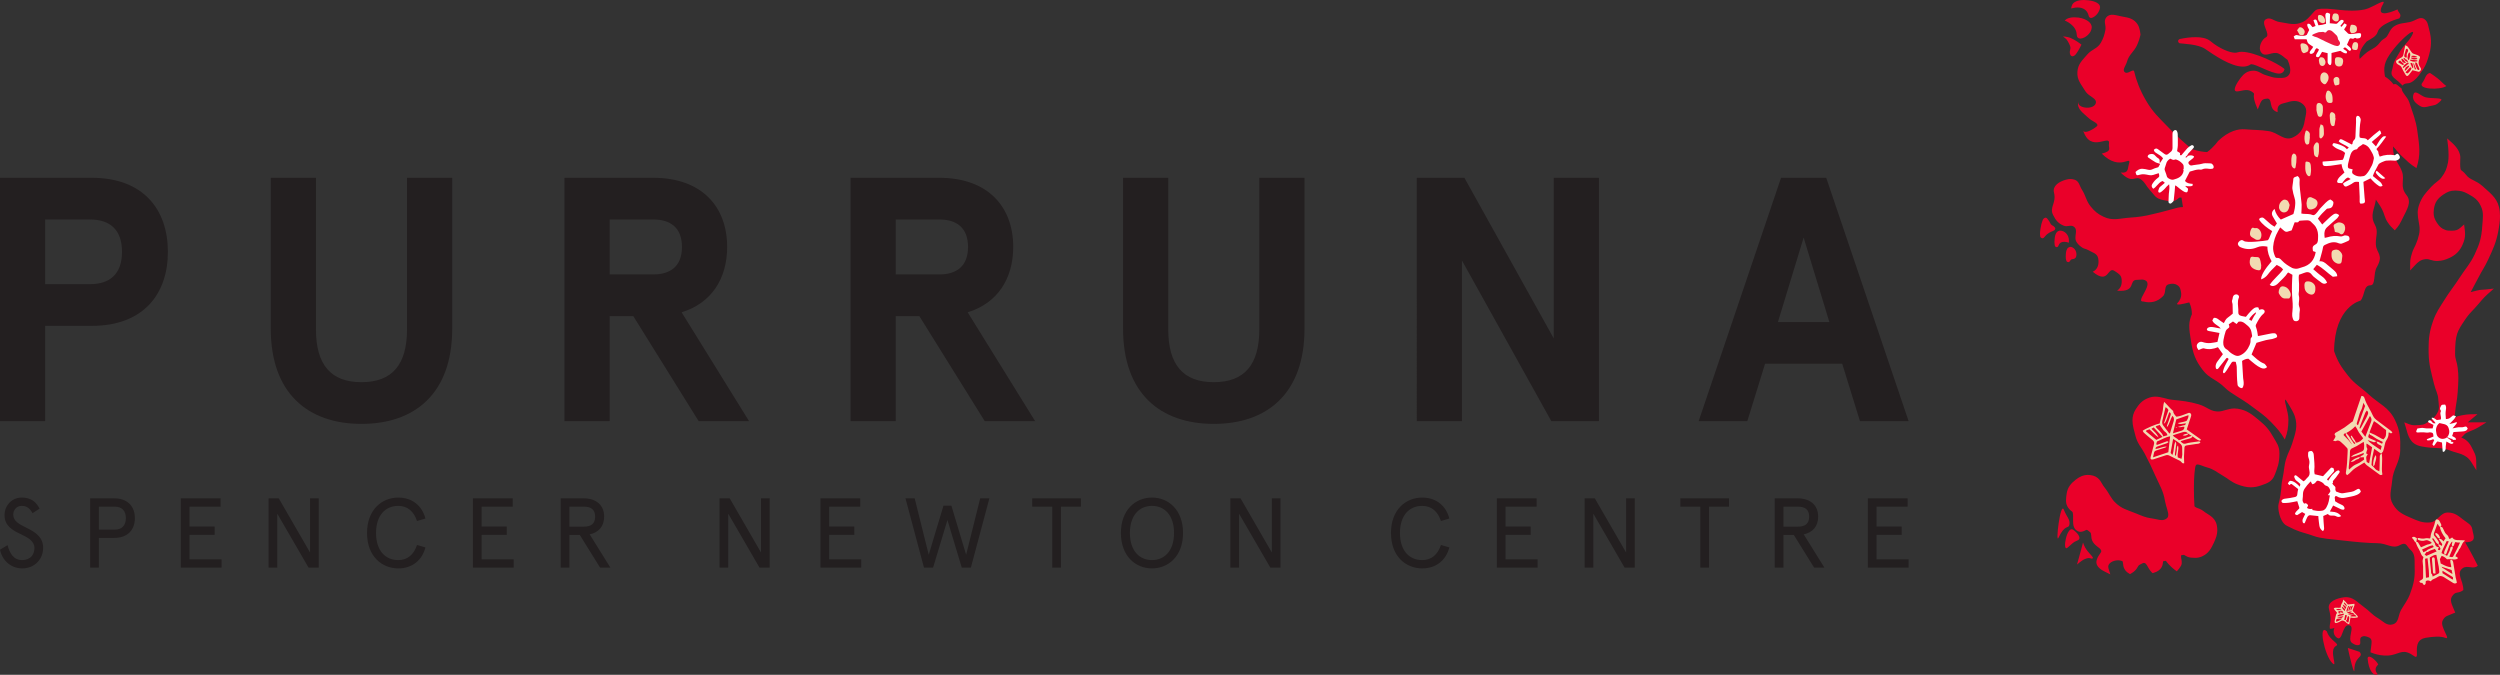
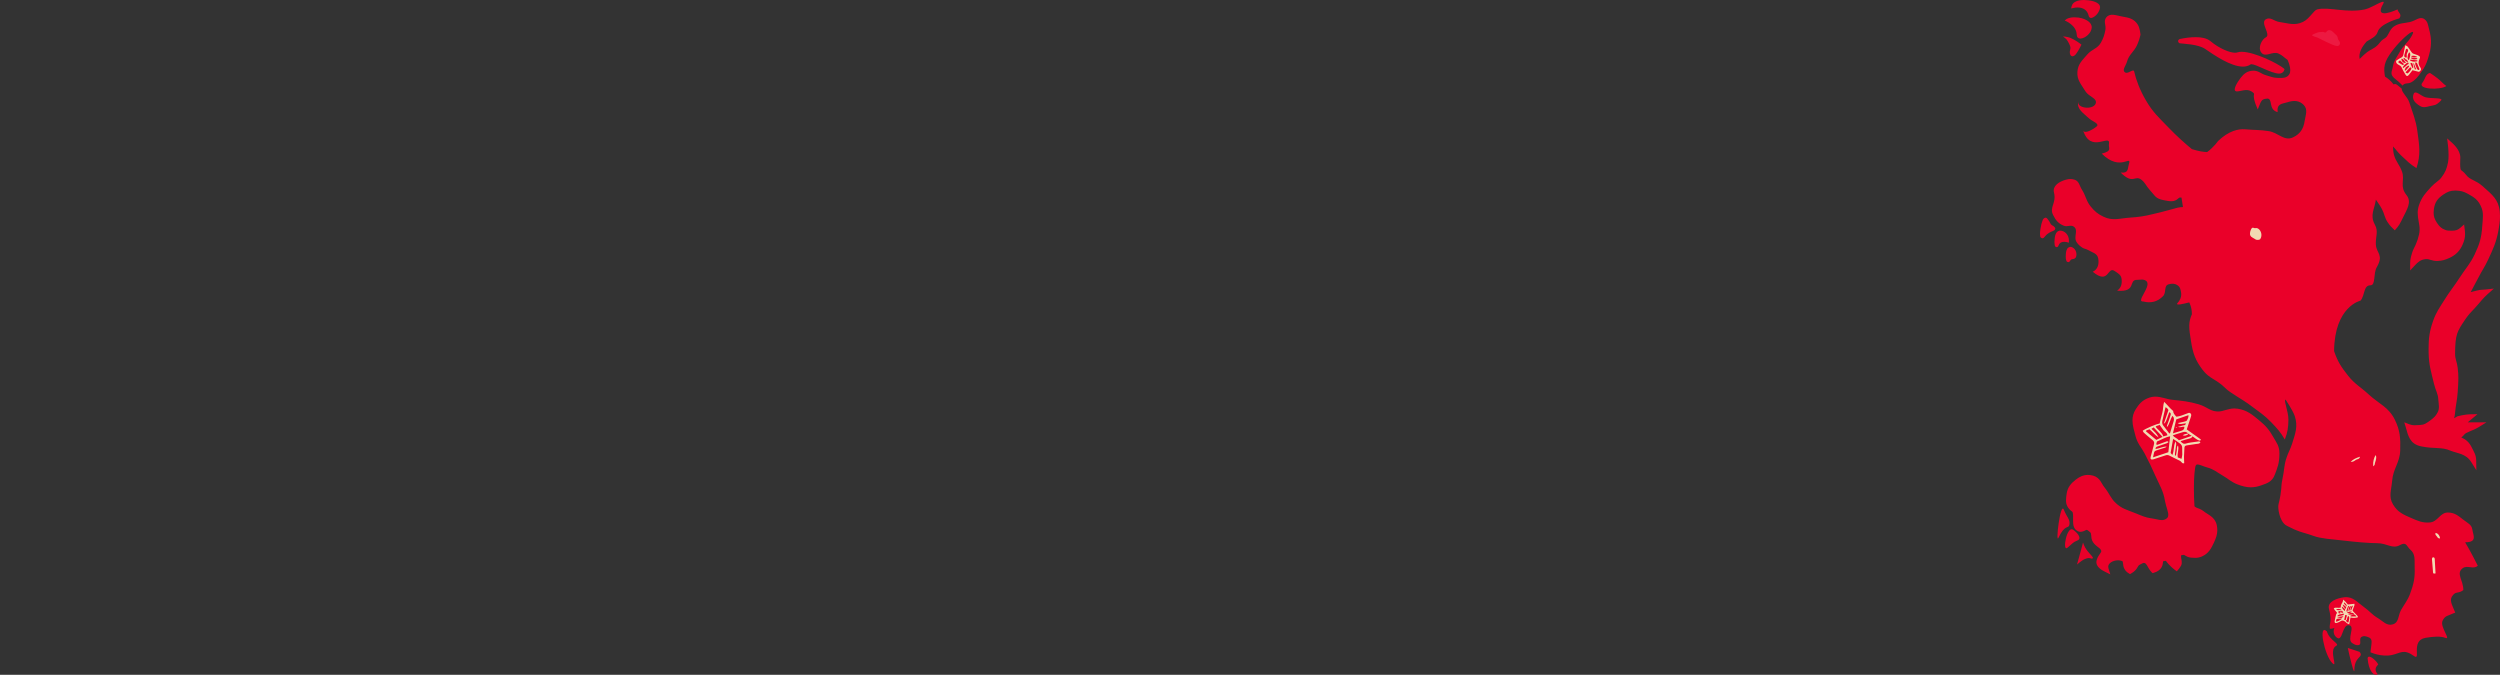
<svg xmlns="http://www.w3.org/2000/svg" id="Layer_1" viewBox="0 0 723.47 195.274">
  <rect x="0" y="0" width="723.47" height="195.274" fill="#333333" stroke="none" />
-   <path d="M9.42 148.512c-.973-1.746-1.975-2.119-3.178-2.119-1.431 0-2.405 1.203-2.405 2.49 0 1.976 1.746 2.808 3.865 3.866 2.263 1.145 4.781 2.52 4.781 5.755 0 1.633-.573 3.035-1.546 4.095-1.088 1.203-2.691 1.889-4.466 1.889-3.321 0-5.813-2.29-6.471-5.411l2.176-1.316c.659 2.376 1.718 4.323 4.295 4.323 1.031 0 2.09-.4 2.72-1.145.488-.601.774-1.46.774-2.376 0-1.948-1.833-2.978-3.78-3.894-2.605-1.231-4.868-2.491-4.868-5.584 0-2.978 2.29-5.096 4.925-5.096 2.835 0 4.238 1.316 5.211 3.206l-2.034 1.318zM28.609 155.67v8.589h-2.52v-20.043h6.986c3.751 0 5.956 2.234 5.956 5.726s-2.205 5.728-5.956 5.728h-4.466zm7.816-5.728c0-2.119-1.145-3.321-3.206-3.321h-4.61v6.643h4.61c2.061 0 3.206-1.203 3.206-3.321zM63.831 144.217v2.405h-8.99v5.755h7.273v2.405h-7.273v7.073h9.276v2.405h-11.796v-20.043h11.51zM92.239 144.217v20.043h-2.949l-9.048-15.605v15.605h-2.52v-20.043h2.949l9.049 15.661v-15.661h2.519zM123.112 158.418c-.889 3.523-3.665 6.07-7.846 6.07-4.666 0-9.048-3.406-9.048-10.25s4.381-10.25 9.048-10.25c4.181 0 6.958 2.548 7.846 6.07l-2.435.715c-.915-2.805-2.776-4.38-5.411-4.38-3.694 0-6.443 2.663-6.443 7.845s2.749 7.845 6.443 7.845c2.635 0 4.496-1.575 5.411-4.38l2.435.715zM148.369 144.217v2.405h-8.99v5.755h7.273v2.405h-7.273v7.073h9.276v2.405h-11.796v-20.043h11.51zM167.788 154.81h-3.006v9.449h-2.52v-20.043h6.671c3.55 0 5.899 1.919 5.899 5.296 0 2.778-1.575 4.583-4.181 5.126l5.985 9.62h-2.978l-5.87-9.449zm-3.006-8.189v5.784h4.209c2.09 0 3.235-.888 3.235-2.893s-1.145-2.891-3.235-2.891h-4.209zM222.741 144.217v20.043h-2.949l-9.048-15.605v15.605h-2.52v-20.043h2.949l9.049 15.661v-15.661h2.519zM248.945 144.217v2.405h-8.99v5.755h7.273v2.405h-7.273v7.073h9.276v2.405h-11.796v-20.043h11.51zM286.315 144.217l-5.355 20.043h-2.634l-4.151-13.773-4.153 13.773h-2.634l-5.355-20.043h2.664l4.065 16.321 4.266-14.203h2.291l4.266 14.203 4.066-16.321h2.663zM298.72 144.217h14.086v2.405h-5.784v17.638h-2.519v-17.638h-5.784v-2.405zM342.36 154.238c0 6.671-4.209 10.25-8.991 10.25s-8.99-3.579-8.99-10.25 4.209-10.25 8.99-10.25 8.991 3.579 8.991 10.25zm-15.376 0c0 5.24 2.835 7.845 6.385 7.845s6.386-2.605 6.386-7.845-2.835-7.845-6.386-7.845-6.385 2.605-6.385 7.845zM370.567 144.217v20.043h-2.949l-9.048-15.605v15.605h-2.52v-20.043h2.949l9.049 15.661v-15.661h2.519zM419.424 158.418c-.889 3.523-3.665 6.07-7.846 6.07-4.668 0-9.048-3.406-9.048-10.25s4.38-10.25 9.048-10.25c4.181 0 6.958 2.548 7.846 6.07l-2.434.715c-.918-2.805-2.778-4.38-5.413-4.38-3.694 0-6.443 2.663-6.443 7.845s2.749 7.845 6.443 7.845c2.635 0 4.495-1.575 5.413-4.38l2.434.715zM444.681 144.217v2.405h-8.99v5.755h7.273v2.405h-7.273v7.073h9.276v2.405h-11.796v-20.043h11.51zM473.09 144.217v20.043h-2.949l-9.048-15.605v15.605h-2.52v-20.043h2.949l9.049 15.661v-15.661h2.519zM486.267 144.217h14.086v2.405h-5.784v17.638h-2.519v-17.638h-5.784v-2.405zM519.112 154.81h-3.006v9.449h-2.52v-20.043h6.671c3.55 0 5.899 1.919 5.899 5.296 0 2.778-1.575 4.583-4.181 5.126l5.985 9.62h-2.978l-5.87-9.449zm-3.006-8.189v5.784h4.209c2.09 0 3.235-.888 3.235-2.893s-1.145-2.891-3.235-2.891h-4.209zM552.044 144.217v2.405h-8.99v5.755h7.273v2.405h-7.273v7.073h9.276v2.405h-11.796v-20.043h11.51zM13.076 94.301v27.563H0V51.449H26.556c14.888 0 22.03 9.154 22.03 21.427s-7.142 21.426-22.03 21.426H13.076zm22.231-21.426c0-6.438-3.52-9.355-9.254-9.355H13.076v18.711h12.977c5.734 0 9.254-2.917 9.254-9.355zM130.866 95.107c0 18.811-10.864 27.562-26.255 27.562s-26.255-8.751-26.255-27.562V51.449h13.077v43.858c0 10.261 4.326 15.29 13.177 15.29s13.177-5.029 13.177-15.29V51.449h13.077v43.658zM197.252 90.378l19.515 31.487h-14.586l-18.911-30.379h-6.841v30.379h-13.076V51.449h25.65c14.083 0 21.427 8.35 21.427 20.018 0 9.254-4.628 16.296-13.179 18.911zm.101-18.911c0-5.734-3.52-7.947-8.248-7.947h-12.676v15.893h12.676c4.728 0 8.248-2.213 8.248-7.947zM280.036 90.378l19.515 31.487h-14.586l-18.911-30.379h-6.841v30.379h-13.076V51.449h25.65c14.083 0 21.427 8.35 21.427 20.018 0 9.254-4.628 16.296-13.179 18.911zm.101-18.911c0-5.734-3.52-7.947-8.248-7.947h-12.676v15.893h12.676c4.728 0 8.248-2.213 8.248-7.947zM377.51 95.107c0 18.811-10.864 27.562-26.255 27.562s-26.255-8.751-26.255-27.562V51.449h13.077v43.858c0 10.261 4.326 15.29 13.177 15.29s13.177-5.029 13.177-15.29V51.449h13.077v43.658zM462.706 51.449V121.864h-13.78l-25.853-46.474v46.474h-13.076V51.449h13.78l25.853 46.474V51.449h13.076zM533.118 105.265h-22.331l-5.131 16.599h-14.083l23.84-70.416h13.077l23.84 70.416h-14.082l-5.131-16.599zm-18.61-12.07h14.888l-7.444-24.444-7.444 24.444z" fill="#231f20" />
  <path d="M717.257,80.263c-.9,1.739-1.578,2.913-2.276,4.288,.614-.192,1.238-.312,1.896-.487,.996-.26,1.605-.189,2.405-.283l2.408-.269-1.807,1.614c-1.465,1.302-2.077,2.268-3.514,3.822-1.275,1.365-1.982,2.042-2.981,3.519-2.327,3.501-2.876,4.208-2.916,9.883-.014,1.608,.525,2.204,.749,4.034,.145,1.201,.199,2.193,.199,3.152,0,1.251-.097,2.432-.196,3.96-.157,2.412-.568,3.706-.756,5.95-.048,.637-.151,1.158-.294,1.593,.266-.139,.562-.307,.896-.516l.102-.061,.115-.03c.03-.003,2.025-.508,3.481-.538l2.194-.04-1.686,1.402-1.156,.966h5.417l-2.308,1.43c-1.804,1.066-3.69,1.46-4.125,2.133-.29,.358-.571,.618-.843,.81,1.244,.495,2.294,1.371,2.97,2.766,.698,1.43,1.313,2.219,1.349,3.878,0,.019,.046,2.843,.046,2.843l-1.473-2.362c-1.558-2.492-3.945-2.459-6.021-3.31-2.52-1.13-4.739-.457-8.501-1.248-3.347-.686-3.776-3.276-4.403-5.433l-.463-1.521,1.483,.575c.573,.222,.983,.273,1.494,.273,.417,.003,.902-.044,1.514-.063,1.287-.054,1.88-.481,3.124-1.4,1.053-.791,1.49-1.207,2.062-2.3,.28-.566,.353-1.003,.356-1.528,0-.592-.124-1.298-.185-2.209-.087-1.655-.767-2.52-1.25-4.512-.784-3.333-1.484-5.358-1.548-8.934-.006-.407-.014-.798-.014-1.178-.007-2.929,.246-5.093,1.333-8.124,.867-2.473,1.83-3.731,3.121-5.817,1.702-2.754,2.91-4.107,4.593-6.727,1.736-2.684,2.997-3.916,4.277-6.617,1.451-3.071,1.992-4.864,2.208-8.235,.08-1.171,.197-2.12,.197-2.971-.003-.955-.133-1.793-.615-2.832-.881-1.82-1.847-2.482-3.746-3.528-1.299-.693-2.006-.881-3.482-.936-.078-.003-.154-.003-.226-.003-1.371,.014-2.115,.316-3.393,1.161-1.666,1.154-2.399,2.149-2.716,4.113-.063,.414-.094,.781-.094,1.121,.006,1.076,.269,1.886,.989,2.98,.767,1.123,1.238,1.568,2.415,2.028,.549,.195,.811,.182,1.551,.209,.124,.003,.239,.007,.35,.007,1.066-.017,1.621-.158,2.428-.842l1.091-.962,.181,1.446c.061,.475,.094,.912,.094,1.332,.003,.993-.208,1.904-.663,2.941-.827,1.947-2.044,3.161-3.952,4.006-1.15,.528-2.046,.786-3.344,.838-.084,.006-.159,.006-.229,.006-1.433-.033-2.173-.585-2.991-.548-.09,0-.185,.006-.289,.02-1.373,.178-1.987,.673-3.081,1.827l-1.338,1.433v-1.961c-.003-1.218,.227-1.991,.541-3.048,.31-1.073,.697-1.598,1.053-2.419,.495-1.137,.673-1.746,.978-2.967,.121-.515,.168-.996,.168-1.467,.014-1.514-.541-2.96-.555-4.756,0-.741,.108-1.537,.407-2.365,.811-2.325,1.937-3.482,3.461-5.166,1.238-1.34,2.167-1.652,3.011-2.782,1.139-1.504,1.503-2.439,1.896-4.326,.115-.575,.159-1.332,.154-2.066,0-1.473-.164-2.852-.164-2.855l-.247-2.035,1.529,1.369c.022,.081,2.203,1.824,2.291,4.084,0,.071-.005,.071-.005,.145-.033,.69-.049,1.254-.049,1.712,0,1.507,.185,1.79,.278,1.88,.098,.148,.73,.434,1.4,1.315,1.117,1.565,2.765,1.517,4.739,3.253,2.033,1.877,4.119,3.3,4.811,6.055,.216,.868,.304,1.759,.304,2.675,0,1.449-.226,2.967-.545,4.628-.636,3.246-1.534,5.019-2.856,7.912-.996,2.156-1.804,3.209-2.812,5.191Zm-114.462,76.746l-.157,.634-1.567,5.729,.78-.653c.564-.382,.874-.721,1.714-1.027,.737-.268,1.111-.208,1.354-.128,0,0,.33,.101,.454,.104,.07,0,.286-.064,.286-.254-.11-.58-1.92-1.867-2.635-3.795l-.23-.61Zm-2.92-3.742c-1.794-1.132-3.173,6.563-1.561,5.226,1.561-1.308,1.561-1.57,2.869-2.088,1.477-.599-.194-2.429-1.308-3.138Zm-1.048-1.298c.409-1.6-.777-2.357-1.561-4.434-.991-2.643-2.5,10.088-1.567,8.087,1.832-3.917,2.868-2.614,3.127-3.652Zm59.152-25.304c-1.246-2.243-2.347-3.515-4.322-5.122-1.925-1.58-3.372-2.825-6.069-3.26v.002c-.34-.059-.665-.086-.974-.086-2.016,.037-3.248,.911-4.751,.877-.175,0-.345-.007-.522-.027-1.852-.173-2.709-1.322-5.045-2.039-2.906-.853-4.698-1-7.633-1.315-1.734-.174-3.127-.891-4.915-.911-.69,0-1.423,.128-2.19,.446-1.681,.676-2.571,1.734-3.462,3.134-.716,1.097-.988,2.219-.985,3.301,.007,1.529,.489,2.969,.884,4.536,.613,2.307,1.737,3.287,2.658,5.073,1.292,2.464,1.952,3.857,3.08,6.408,1.309,2.929,2.314,4.369,2.789,7.291,.285,1.584,.974,3.097,.948,4.031-.026,.542-.107,.786-.602,1.132-.456,.285-.82,.365-1.259,.372-.723,.01-1.661-.318-2.879-.485-1.878-.244-2.825-.733-4.733-1.497-2.514-1.008-3.937-1.296-5.712-2.946-1.483-1.376-1.791-2.675-3.281-4.559-.891-1.025-1.182-2.749-3.241-3.365-.529-.147-1.041-.22-1.533-.22-1.32-.004-2.484,.538-3.559,1.396-1.356,1.047-2.38,2.229-2.615,4.111-.083,.616-.177,1.212-.177,1.828-.033,1.135,.449,2.38,1.791,3.298,.097,.003,.288,.532,.261,1.393,0,.368-.014,.767-.014,1.175,.004,.619,.027,1.259,.259,1.878,.214,.62,.807,1.226,1.607,1.356,.131,.02,.244,.03,.362,.03,1.118-.1,1.513-.646,1.697-.549,.01,0,.026,0,.05,.003,.267,.037,.355,.171,.931,.629,.244,.204,.281,.368,.338,.897,.047,.496,.037,1.252,.526,2.009,.931,1.338,1.881,1.493,2.313,2.303,.064,.107,.074,.173,.077,.251,.161,.472-1.262,1.49-1.42,3.191,.013,1.104,.84,1.998,2.434,2.781l1.617,.807-.536-1.727c-.053-.178-.074-.332-.077-.476,.003-.509,.274-.927,.817-1.299,.536-.362,1.315-.582,2.032-.582,.409,0,.797,.073,1.104,.2,.329,.164,.238,.124,.355,.924,.044,.7,.335,1.881,1.607,2.634l.391,.241,.398-.227c1.028-.569,1.507-1.275,1.771-1.75,.294-.489,.297-.579,.739-.794,.653-.302,.77-.442,1.048-.452,.041-.003,.08-.003,.08-.003,.342,.007,.503,.147,.867,.687,.335,.512,.656,1.282,1.296,1.935l.338,.334,.453-.15c1.751-.519,2.393-1.737,2.471-2.554,.057-.395,.091-.673,.121-.727h-.004s.03-.027,.16-.05c.335-.067,.546-.091,.64-.091h.011c.175,.198,.851,1.397,3.146,3.05,0,0,1.314-1.389,1.415-2.196,.101-.807-.193-1.651-.19-2.07-.003-.201,.014-.334,.027-.388l-.004-.01,.021,.01c.087-.03,.277-.07,.559-.1,.037-.007,.043-.007,.083-.007,.328-.108,.767,.592,2.11,.783,.455,.027,.86,.068,1.288,.068,.593,.003,1.226-.087,1.912-.382,1.972-.841,2.742-2.344,3.512-4.001,.579-1.239,.994-2.331,.991-3.629,0-.475-.054-.971-.164-1.5-.556-2.438-2.565-2.933-3.9-4.061-.71-.559-1.483-.737-1.965-.95-.515-.255-.538-.265-.585-.566-.097-1.305-.157-3.107-.157-4.921-.041-3.057,.271-6.425,.562-6.75,.184-.261,.197-.244,.468-.271,.532-.033,1.661,.546,2.816,.871,1.908,.502,2.762,1.349,4.727,2.501,1.413,.811,2.187,1.674,3.991,2.381,1.375,.529,2.615,.864,3.92,.864,.994,0,2.002-.195,3.097-.606,1.43-.516,3.05-.934,3.819-3.03,.76-2.015,1.356-3.277,1.346-6.21,.01-2.133-.894-3.124-1.657-4.506ZM601.235,2.164c1.638,.023,2.822,.744,3.222,2.452,.035,.304,.36,.585,.654,.585,.014,0,.029,0,.044-.002,1.1-.137,2.464-1.654,2.577-3.065,0-.229-.049-.473-.179-.689l.002-.002c-.677-.977-2.59-1.404-4.452-1.444-1.574,.01-3.231,.38-3.608,1.824l-.14,.628,.627-.141c.433-.096,.853-.147,1.253-.147Zm-3.201,9.257c.374,.424,1.134,1.867,1.137,2.357,.01,.403-.187,.77-.2,1.343-.003,.204,.036,.432,.131,.667h0c.082,.242,.331,.51,.646,.51h.018c.814-.12,1.147-.904,1.646-1.627,.441-.736,.787-1.457,.787-1.463l.147-.303-.271-.201c-1.15-.846-2.513-1.715-3.709-1.97s-1.349-.152-1.349-.152c0,0,.636,.407,1.018,.84Zm2.945-1.398c-.003,.33,.09,.637,.307,.854,.212,.212,.495,.293,.76,.293h.016c1.32-.067,3.178-1.507,3.264-3.241,0-.45-.163-.913-.507-1.303,0,0-1.203-1.6-4.534-1.614-.767,0-1.537,.131-2.218,.474l-.56,.456s3.385,1.273,3.471,4.082Zm58.516,11.276h.069c.555,0,1.184-.257,1.417-.901l.05-.127,.101-.271-.328-.278c-1.597-1.286-8.21-4.681-12.078-4.732-.465,0-.904,.054-1.302,.185-.147,.047-.357,.08-.613,.08,.003-.003,.007-.003-.003,0-.006,.002-.014,.006-.014,0-1.543,.014-4.564-1.209-7.132-3.361-1.095-.898-2.659-1.132-4.263-1.139-1.497,0-3.057,.225-4.343,.483l-.075,.015c-.055,.009-.103,.019-.146,.028l-.036,.01-.068,.014v.004l-.023,.006-.035,.041c-.149,.089-.345,.262-.34,.438l-.037,.121,.04,.124c.061,.178,.151,.365,.379,.459l.006,.002,.004,.005,.138,.03c.737,.127,5.276,.225,7.279,1.627,2.782,1.898,7.38,5.076,10.912,5.12,.837,0,1.643-.194,2.313-.683v.002c.021-.006,.064-.013,.121-.013h.084c1.398,.03,5.68,2.656,7.918,2.712m41.51,2.653c-1.586,1.896,5.06,2.219,6.952,.95-1.068-.758-1.492-1.416-2.529-2.214-.84-.639-1.327-.998-2.223-1.584-1.36,.353-1.313,1.771-2.2,2.848Zm-2.534,3.258c-.64,1.589,.555,2.694,1.899,3.485,.958,.554,1.766,.274,2.835,0,1.344-.353,1.589,0,3.175-1.584,.926-.927-2.719-.515-4.426-.949-1.381-.346-2.967-2.26-3.484-.952Zm14.915,129.714c1.572,2.609,3.659,6.777,3.659,6.777-1.257,1.238-3.081-.323-4.441,.791-1.898,1.548,.264,3.39,.264,6.261-1.308,1.039-2.027,.402-2.866,1.305-1.4,1.492-.527,2.607,.517,5.218-2.351,1.046-2.894,.83-3.659,2.349-.867,1.748,2.609,5.688,.784,4.959-1.308-.525-3.53-.391-5.744,0-4.429,.78-1.08,6.895-3.387,5.218-2.866-2.092-3.91-.782-6.255-.264-3.113,.695-6.268-.779-6.268-.779,.26-2.871,.882-3.878-.776-4.434-.681-.227-1.225-.386-1.837,0-.811,.517,.166,2.126-.773,2.347-.73,.165-1.19-.153-1.831-.525-1.807-1.033,1.023-5.018-1.042-5.22-1.938-.189-1.78,4.738-3.393,3.657-.964-.652-1.225-1.797-.784-2.872-.459,.246-1.308,.259-1.308,.259-.305-1.707,.784-1.821-.259-5.736-.563-2.108,2.281-3.145,4.435-3.393,2.48-.285,3.703,1.418,5.738,2.871,1.599,1.134,2.24,2.129,3.918,3.127,1.605,.963,2.653,2.403,4.434,1.824,1.78-.569,1.424-2.544,2.349-4.171,1.044-1.816,1.885-2.731,2.611-4.701,1.042-2.802,1.424-4.574,1.309-7.565-.078-2.095,.316-3.891-1.309-5.22-.951-.774-1.042-2.344-2.868-1.305-2.304,1.323-3.634-.517-6.793-.517-2.343,0-6.053-.337-9.906-.781-3.276-.379-6.27-.524-8.36-1.308-2.073-.779-3.406-.926-5.464-1.83-1.048-.45-2.617-1.298-2.617-1.298-1.832-1.308-2.343-4.959-2.084-6.008,1.055-4.246,.69-5.171,1.036-6.784,.789-3.654,.453-4.225,1.309-6.783,.522-1.556,1.067-2.347,1.565-3.91,.952-3.025,1.779-5.087,.791-8.091-.525-1.562-2.617-4.701-2.617-4.701-.763-.304,.823,3.481,.783,5.74-.038,2.276-.208,3.631-1.042,5.744-1.236-2.127-2.219-3.177-3.915-4.96-2.003-2.088-3.433-2.948-5.746-4.694-2.854-2.171-5.982-3.646-7.563-5.219-2.615-2.609-4.551-2.632-6.527-5.223-2.136-2.793-2.875-4.869-3.392-8.342-.263-1.777-.556-3.21-.502-4.654l-.016-.002c.006-.013,.011-.026,.017-.038,.041-.987,.246-1.982,.75-3.097,.034-2.014-.767-3.434-.767-3.434-1.289,.323-4.259,1.115-3.35,.149,.586-.623,1.214-1.747,.992-3.02-.149-.894-.272-1.584-1.035-2.087-.849-.558-1.626-.545-2.616-.261-1.398,.405-.551,2.348-1.554,3.397-1.626,1.664-3.497,2.115-5.744,1.563-2.357,.186,2.739-4.688,.784-6.005-.848-.57-1.593-.253-2.616-.258-2.545-.02,0,3.651-5.744,3.127,1.185-.78,1.476-1.982,1.308-3.386-.142-1.222-1.063-1.671-2.085-2.347-2.039-1.355-1.562,4.169-6.263,.257,1.497-.671,1.891-2.301,1.568-3.914-.285-1.417-1.626-1.621-2.874-2.354-.667-.382-1.2-.323-1.828-.78-.698-.504-1.1-.835-1.565-1.567-.945-1.477,.66-3.425-.784-4.434-.92-.642-1.82,.152-2.868-.26-1.605-.635-2.364-1.583-3.134-3.134-1.126-2.282,1.043-3.389,.259-6.519-.466-1.888,1.521-3.141,3.4-3.66,.976-.265,1.645-.317,2.608,0,1.308,.445,1.341,1.709,2.085,2.872,1.179,1.842,1.212,3.283,2.611,4.959,1.16,1.393,2.014,2.089,3.646,2.872,2.674,1.271,4.629,.469,7.575,.263,2.668-.192,4.189-.398,6.786-1.046,1.626-.412,2.564-.571,4.169-1.049,1.113-.316,1.754-.476,2.875-.779,.573-.152,1.09-.159,1.583-.19-.087-.477-.259-1.474-.44-2.766-.303-.011-.579-.072-.912,.255-1.152,1.169-2.557,.842-4.169,.524-2.545-.504-2.389-1.138-4.155-3.042-.985-1.055-1.199-1.984-2.346-2.872-1.954-1.512-2.349,1.57-6.008-2.088,2.356,.266,1.975-1.107,2.356-2.34,.952-3.151-2.356,2.34-7.828-3.137,3.128-.781,1.872-1.499,2.09-2.866,.461-3.019-5.343,2.995-7.491-3.876,.381,1.222,3.048-.355,3.919-1.12,.937-.822-1.271-1.46-2.178-2.314-1.662-1.559-3.706-2.741-3.127-4.953-.524,1.998,4.093,2.538,4.96,.78,.803-1.623-1.936-2.108-2.876-3.652-1.254-2.07-2.544-3.327-2.342-5.743,.18-2.228,1.411-3.261,2.867-4.957,1.315-1.535,2.919-1.632,3.912-3.39,.745-1.321,1.01-2.168,1.307-3.654,.278-1.406-.641-2.545,.259-3.659,1.153-1.418,2.889-.544,4.694-.253,1.936,.304,3.394,.682,4.436,2.34,.621,.988,.784,2.871,.784,2.871-.148,.749-.493,1.97-1.042,3.138-.92,1.937-2.307,2.625-2.87,4.694-.323,1.191-1.572,2.477-.523,3.128,.867,.545,2.396-1.259,2.609-.258,.523,2.353,1.619,5.312,3.399,8.355,1.995,3.43,3.762,4.967,6.514,7.824,2.475,2.567,4.549,4.406,6.774,6.262,1.959,.611,3.38,.833,4.414,.854,1.96-1.419,3.166-3.196,3.166-3.196,3.031-2.899,5.821-3.568,7.829-3.396,3.136,.259,4.165,.133,6.787,.525,2.803,.41,4.47,3.011,7.052,1.823,2.04-.948,3.05-2.458,3.386-4.701,.28-1.81,1.01-3.374-.266-4.696-1.289-1.331-2.934-1.372-4.688-.78-1.5,.503-3.132,.266-2.867,2.868-2.874-.779-1.198-4.137-3.138-3.91-1.575,.178-1.562,.523-2.606,3.13-2.358-5.219-.019-4.043-1.833-5.219-1.365-.891-3.126,0-4.178,0-1.578,0,.086-2.665,1.052-3.911,.997-1.3,2.008-2.05,3.651-2.088,1.515-.041,2.202,.882,3.653,1.304,1.303,.379,2.033,.756,3.399,.784,1.378,.02,2.662,.133,3.386-1.048,.848-1.399-.519-4.177-.519-4.177-1.023-.708-1.475-1.327-2.607-1.823-1.782-.777-3.76,1.259-4.96-.265-1.128-1.405,.135-3.847,1.301-4.429,1.568-.79-1.756-4.198,0-5.225,1.348-.783,2.37,.569,3.91,.784,2.622,.369,4.389,1.132,6.786,0,1.963-.916,3.128-3.39,4.176-3.648,3.29-.823,8.56,1.145,13.825,0,2.084-.456,6.35-3.526,5.226-1.57-2.87,4.959,4.174,1.57,4.174,1.57,.202,1.012,1.427,1.399,.52,2.604,0,0-5.563,1.473-6.261,3.912-.376,1.324-1.778,1.902-3.168,2.757-1.294,1.435-2.415,3.261-2.047,5.075,2.078-2.087,2.488-2.221,3.646-2.871,2.351-1.299,1.826-2.082,3.659-3.128,1.112-.637,1.223-2.461,2.602-3.396,1.581-1.061,2.851-.875,4.701-1.304,1.613-.372,2.86-1.794,4.182-.784,.974,.756,.974,1.689,1.301,2.872,.862,3.139,.702,5.241-.27,8.352-.538,1.738-1.006,2.707-2.078,4.17-.948,1.279-1.484,2.115-2.876,2.872-.849,.463-1.702,.064-2.343,.783-.043,.049-.051,.096-.086,.145-.61-.65-1.441-1.389-1.911-1.743-2.084-1.557-1.132-2.254-.88-3.879,.267-1.665,1.035-2.428,1.825-3.917,1.134-2.118,2.501-2.852,3.659-4.954,2.151-3.912-6.778,4.012-7.826,8.346-.333,1.363-.157,2.448,.038,3.556,.664,.386,1.586,1.078,2.525,2.275,.591-.562,1.409,.559,2.286,1.163,.041,1.202,1.703,2.427,2.202,3.968,1.023,3.221,1.879,5,2.343,8.354,.565,4.131,1.045,6.783-.266,10.696-1.916-1.163-2.789-2.13-4.435-3.656-1.002-.934-1.39-1.624-2.349-2.612,.078,.923,.038,1.459,.259,2.354,.53,2.067,1.658,2.929,2.358,4.96,.866,2.545-.789,4.17,1.301,6.782,1.603,2.011,.071,4.199-1.042,6.524-.739,1.526-1.18,2.428-2.353,3.656-.899-.837-1.408-1.328-2.084-2.355-.861-1.285-.874-2.263-1.572-3.656-.59-1.184-1.115-1.748-1.821-2.862-.375,2.824-1.831,4.429-.259,7.297,1.07,1.972,.105,3.511,.259,5.744,.171,2.545,2.345,2.871,.253,6.524-1.061,1.877-.253,5.22-1.82,5.22-2.065,0-1.552,2.857-2.862,4.434,0,0-7.538,1.648-7.665,14.6,.03,.092,.056,.179,.089,.274,1.01,2.883,2.021,4.389,3.912,6.789,1.955,2.492,3.678,3.327,6.002,5.477,3.018,2.785,5.749,3.626,7.567,7.303,1.554,3.157,1.664,5.365,1.569,8.875-.097,3.574-2.073,5.302-2.345,8.87-.207,2.639-1.1,4.518,.253,6.784,1.308,2.187,2.883,2.923,5.219,3.916,2.027,.859,3.29,1.494,5.477,1.309,2.318-.2,2.901-2.91,5.22-2.872,1.915,.026,2.94,.909,4.441,2.088,1.185,.936,2.408,1.367,2.61,2.865,.213,1.625,1.567,3.657-2.092,3.657Zm-33.952,30.584c.377,1.896,1.892,8.146,1.892,6.444,0-4.17,2.846-3.618,1.527-5.304l-3.419-1.139Zm-6.051-4.774c-2.593-2.487-.744,6.841,1.526,9.117,1.855,1.852-1.142-3.804,1.137-4.938,1.244-.618-1.901-1.517-2.663-4.179Zm12.235,7.296c-.242,0-.45,.225-.45,.487,0,.04,.003,.07,.008,.091,.301,3.435,1.521,4.352,1.979,4.581s.969-.075,.969-.075c-.007,0-.66-.594-.654-1.373,.003-.389,.151-.838,.662-1.342l.107-.108-.07-.134c-.526-.956-1.802-2.083-2.55-2.127Zm-89.866-119.036c.317-.85,.977-1,1.62-1.016,.226-.004,.43,.026,.576,.053,.153,.029,.247,.06,.25,.056l.51,.154,.016-.531c0-.06,.003-.116,0-.173,0-1.44-1.09-2.78-2.579-2.797-.041,0-.078,.003-.114,.006v-.002c-1.386,.263-1.42,2.07-1.493,3.259,0,.337,.023,.636,.07,.88,.097,.207-.023,.507,.563,.654,.484-.087,.464-.341,.58-.543Zm-.971-4.846c-.101-.56-.629-.78-1.062-1.048-.433-.268-.248-.651-1.294-1.88l-.002,.002c-.094-.116-.269-.234-.472-.232-.869,.213-.876,.993-1.196,1.895-.233,.92-.397,2.002-.397,2.792,.064,.51-.107,1.083,.677,1.283,.37-.027,.519-.233,.716-.473,.546-.729,1.213-1.123,1.773-1.385,.279-.133,.526-.227,.736-.327,.173-.113,.463-.166,.52-.626Zm3.021,8.002c0,.38,.03,.73,.094,1.013,.097,.246,.053,.597,.623,.709,.344-.026,.45-.233,.55-.39,.28-.456,.417-.437,.704-.496,.233-.004,.88-.1,1.043-.727,.061-.216,.09-.431,.09-.647-.003-1-.627-2.032-1.704-2.171-.064-.01-.105-.005-.105-.005-1.23,.206-1.224,1.66-1.294,2.713Z" fill="#ea0029" />
  <g fill="#fff">
-     <path d="M665 10.224c-.495-.222-.839.021-1.236.334l.31.801h3.419c.186.517.229 1.038.672 1.346.415.288.835.568 1.244.846-.237.663-.975 1.029-1.042 1.768.187.328.455.339.736.218.33-.143.597-.355.705-.729.106-.365.301-.675.662-.881l.62.413c-.235.743-.949 1.233-.854 2.039.136.061.218.108.307.137q.453.149.7-.266c.248-.418.495-.838.735-1.246l1.606.382c0 .175 0 .358 0 .542 0 .632.011 1.264-.002 1.895-.008.389.18.669.451.904.215.187.469.134.56-.13.074-.215.108-.453.111-.682.012-.86.005-1.721.005-2.58l2.539-.622c.563.253 1.084.859 1.862.7.164-.351.075-.574-.209-.748-.275-.169-.536-.358-.808-.542.37-.445.472-.49.81-.249.282.201.52.464.783.692.15.131.318.201.507.066.178-.127.222-.305.142-.495-.062-.148-.147-.3-.26-.41-.28-.273-.582-.522-.885-.79.217-.493.44-1.026.687-1.546.108-.228.3-.352.576-.265.314.099.616.164.899-.116.07-.07.327-.072.391-.004.25.262.53.095.782.084.444-.02.696-.306.738-.751.015-.155.002-.312.002-.416 0 0 .031-.309-.485-.344s-2.438.448-2.957.241c-.099-.04-.237-.044-.312-.115-.403-.383-.792-.78-1.147-1.133.175-.573.737-.843.72-1.463l-.637-.348-.854 1.005-.325-.271c.293-.357.566-.672.819-1.003.28-.366.158-.687-.293-.75-.146-.02-.341.015-.453.102-.29.227-.576.473-.808.757-.186.229-.377.315-.658.283-.548-.061-1.097-.106-1.667-.16l.092-2.708c-.214-.106-.377-.188-.541-.266-.299-.143-.616-.044-.74.265-.067.167-.095.365-.082.545.055.764.132 1.527.203 2.313-.712.249-1.431.396-2.216.445-.096-.279-.188-.54-.276-.803-.06-.177-.09-.368-.177-.529-.224-.419-.54-.461-.988-.116l.611 1.651-.864.335c-.461-.368-.621-1.183-1.464-.949-.264.71.286 1.187.489 1.769l-.706 1.405c-.776.571-2.55.14-2.55.14zM709.609 127.54l-.101-.262-.022.022.114.256.009-.016zm-.101-.262l-.127-.052.105.073.022-.022zm-5.293.017l.047-.031-.046.025v.006z" />
-     <path d="M706.881 130.649l.326.143c.342-.323.572-.611.548-1.07-.02-.374.034-.739.09-1.125.025-.168.05-.339.069-.516l.033-.306.276.136c.128.063.256.137.383.211.589.344.955.521 1.413.071-.026-.156-.139-.243-.331-.357l-.112.198-.112-.25-.254.021.148-.261-.045-.102-1.23-.859c-.319.266-.733.406-1.242.417-.735.008-1.588-.528-1.745-1.469-.015-.089-.032-.177-.048-.265-.075-.396-.153-.805-.056-1.27h0c.136-.659.416-1.137.881-1.504l.081-.064.522.115c.299.065.569.123.838.192.625.16 1.02.47 1.205.95.214.55.387 1.152.203 1.824-.116.422-.302.756-.556.999l1.29.516.112-.112.096.197.189.077-.101.128.004.011.057-.005c.183-.018.366-.036.55-.04h.067c.191-.004.267-.013.318-.08-.1-.473-.141-.496-.966-.943l-.16-.087.39-1.142.884-.058c.574-.038 1.14-.076 1.705-.11.777-.046 1.307-.211 1.525-.874-.373-.649-.424-.633-1.083-.452-.037.01-.073.022-.11.034-.109.035-.232.074-.365.078-.164.003-.327-.001-.49-.007-.219-.008-.427-.015-.63.002-.216.017-.438.066-.695.122-.13.028-.268.058-.42.088l-.599.116.394-.467c.099-.117.192-.224.281-.325.195-.223.363-.415.501-.62.07-.105.101-.276.081-.323-.04-.08-.154-.085-.337-.013-.35.138-.717.247-1.122.334l-.727.156.562-.553c.54-.53 1.052-1.034 1.373-1.734l-.836-.229c-.145.099-.283.221-.428.349-.375.333-.8.711-1.462.717l-.198.002-.019-.198c-.073-.78-.132-1.612.014-2.458.105-.606.102-1.106-.238-1.553l-.047.01c-.146.032-.311.069-.478.046-.395-.053-.568.189-.636.339-.029.063-.061.126-.093.19-.206.413-.319.682-.072 1.002.008.01.203.266.094.469-.203.38-.121.77-.035 1.183.049.232.099.473.102.721.001.072-.02.134-.038.187l-.059.205-1.135.147-.071-.054c-.776-.596-1.032-.685-1.424-.579.034.26.21.445.475.702.169.164.343.333.48.553l.2.32-.377.01h-.024c-.366 0-.518-.228-.609-.366-.022-.033-.043-.066-.067-.092-.518-.535-.554-.573-1.119-.2l.141.391 1.442.711-.242 1.029-.18-.01c-.29-.015-.582-.009-.866-.003-.519.012-1.056.023-1.609-.102-.385-.087-.836-.009-1.272.067-.166.029-.332.057-.494.078-.027.059-.053.115-.078.17-.08.174-.152.327-.208.486-.054.151-.055.278-.002.358.065.1.211.129.321.136.18.011.363-.005.558-.023.123-.011.246-.022.369-.027l.128-.005c.246-.01.5-.021.753.005.101.01.201.022.302.034.436.052.846.101 1.256-.008.137-.036.274-.022.395-.009.717.072.816.278.848 1.062l.006.153-.592.232c-.35.136-.705.275-1.055.425-.094.04-.236.102-.262.132-.004.028.026.144.062.278.6.144 1.16-.049 1.724-.288l.084-.045.124.217.139.044-.048.121-.488 1.133.393.476c.209-.147.342-.358.491-.597.142-.227.289-.462.518-.656l.084-.071 1.308.321.196 2.589zm-.922-11.743h0zM656.247 69.525c-.9.187-6.126.853-6.938.187-.493-.404-1.001-.258-1.487.331-.322.39-.26.863.185 1.262.125.112.281.2.436.266 1.577.673 3.162.683 4.736.005.973-.419 1.95-.393 2.977-.2.003 1.578.488 2.947 1.217 4.225-2.012 2.312-3.177 4.309-3.017 5.247.839-.306 1.442-.774 1.926-1.414.307-.406.626-.806.974-1.176.514-.546 1.059-1.062 1.599-1.598.702.363 1.355.646 1.841 1.324-1.131 1.587-2.753 2.747-3.877 4.453.245.129.431.298.636.323.822.101 1.436-.357 1.941-.905.877-.953 1.925-1.753 2.617-2.875.031-.05.116-.066.202-.111l1.18.658c-.047.958-.119 1.916-.133 2.874-.016 1.082-.04 2.169.05 3.245.122 1.462.266 2.916.09 4.383-.057.476-.098.963-.06 1.439.028.359.166.719.305 1.058.173.422.636.438.958.419.345-.021.699-.28.773-.703.041-.235.031-.478.041-.718.019-.445-.018-.901.07-1.332.107-.524.074-.987-.138-1.483-.128-.299-.139-.677-.105-1.01.077-.746.208-1.469-.008-2.232-.114-.401.049-.877.062-1.319.018-.642.029-1.284.016-1.926-.018-.918-.199-1.837-.024-2.718.501-.177.96-.309 1.393-.499.925-.405 1.717-.37 2.356.53.215.303.518.554.813.787.671.532 1.346 1.063 2.052 1.548.492.339 1.022.347 1.526-.069-.329-.794-.845-1.375-1.55-1.867-.865-.603-1.636-1.342-2.466-2.037l1.044-1.269c1.739.916 3.041 2.355 4.631 3.468l1.26-.151c.02-.88-.541-1.333-1.027-1.792-.573-.54-1.23-.99-1.816-1.517-.667-.6-1.341-1.144-2.295-1.009.251-.918.491-1.773.715-2.632.121-.462.238-.927.313-1.398.054-.344.224-.558.522-.706 1.285-.638 2.577-1.141 4.029-.487.261.118.625.168.889.084.613-.196 1.191-.499 1.787-.748.377-.157.49-.414.432-.818-.063-.438-.253-.65-.705-.734-.383-.072-.705-.124-1.078.08-.25.137-.606.199-.884.144-1.307-.26-2.57-.111-3.822.283-.208.066-.428.093-.671.144-.035-.282-.066-.485-.084-.69-.081-.964.092-1.826.885-2.494.733-.617 1.407-1.304 2.146-1.912.515-.424 1.019-.832 1.227-1.494-.665-.507-1.076-.581-1.668-.189-.455.301-.869.67-1.272 1.04-.672.617-1.32 1.258-1.955 1.867l-1.255-1.699c.736-1.056 1.642-1.939 2.557-2.812.1-.096.304-.104.462-.114.805-.054 1.232-.41 1.415-1.198.169-.726.052-.931-.846-1.424-1.087.453-1.748 1.45-2.578 2.23-.566.532-.965 1.238-1.501 1.807-.263.28-.633.653-1.07.458-.836-.374-1.711-.25-2.57-.331-.253-.024-.504-.068-.656-.089.036-.915.102-1.73.09-2.544-.008-.578-.139-1.154-.183-1.733-.137-1.802-.542-3.584-.393-5.406.04-.495-.191-.853-.604-1.164-.108.043-.229.096-.353.138-.862.293-.881.338-.922 1.221-.019.405-.127.806-.166 1.211-.039.408-.118.833-.048 1.227.148.838.312 1.684.595 2.483.36 1.018.218 2.021.088 3.029-.073.563-.264 1.112-.406 1.681-1.199.529-2.422 1.069-3.645 1.609-.868-.85-1.528-1.832-1.804-3.086-.812.705-.984 1.422-.47 2.265.232.38.449.768.675 1.151.153.259.311.516.477.791l-.677.942c-.403-.257-.797-.459-1.132-.734-.636-.522-1.242-1.082-1.854-1.634-.243-.219-.493-.36-.837-.261-.298.086-.627.116-.635.621.922 1.368 2.28 2.34 3.761 3.282-.19.428-.375.823-.543 1.226-.18.434-.425 1.225-.744 1.413m13.876 3.46c-.395 2.307-1.681 3.806-4.001 4.387-.627.157-1.216.503-1.895.393-.301-.049-.628-.072-.889-.211-1.093-.58-2.13-1.244-2.991-2.157-.369-.391-.728-.825-1.388-.742-.37.047-.532-.302-.646-.578-.359-.863-.58-1.761-.498-2.707.139-1.592.621-3.076 1.417-4.461.202-.351.4-.705.624-1.098.431.373.804.7 1.182 1.021.388.33.803.297 1.246.108.259-.11.541-.168.88-.27l.866-2.322c.441-.082.978.244 1.269-.356.063-.13.437-.134.672-.151.608-.044 1.217-.087 1.826-.083.3.002.599.105.816.277.331.324.666.644.992.972.816.82 1.148 1.845 1.213 2.969.024.41-.021.824-.026 1.237-.009.682-.132 1.276-.856 1.601-.263.118-.541.382-.636.643-.106.292-.029.659 0 .99.043.488.578.249.824.538zM675.16 139.747l-.014.022c-.061-.252-.107-.489.103-.714.269-.287.522-.591.762-.903.304-.394.602-.794.876-1.21.139-.212.308-.478.061-.713-.237-.226-.495-.061-.729.053-.093.045-.175.116-.256.183-.63.519-1.216 1.078-1.65 1.779-.174.281-.362.554-.568.868l-.349-.409c.64-.72 1.226-1.395 1.83-2.054.239-.261.353-.51.147-.843-.066-.107-.08-.247-.118-.374l-.658-.118-2.346 2.494-2.415-.573c-.04-.352-.153-.724-.111-1.077.17-1.422-.041-2.829-.129-4.24-.034-.543-.084-1.115-.695-1.424-.096.014-.224.031-.351.052-.483.082-.584.169-.609.643-.024.443-.045.885.125 1.321.25.641.345 1.31.171 1.992-.147.574-.058 1.119.068 1.694.16.727.104 1.456-.552 2.005-.258.216-.444.517-.685.757-.139.138-.321.232-.467.334-.363-.293-.671-.538-.976-.787-.326-.266-.644-.541-.975-.801-.164-.129-.344-.27-.564-.098-.198.155-.196.371-.122.576.135.371.295.723.645.966.323.224.622.486.907.757.099.094.174.268.17.402-.004.126-.127.248-.302.556-.115-.218-.152-.362-.244-.448-.519-.486-1.072-.932-1.751-1.175-.654-.234-.96-.079-1.314.696l.456.461c.45-.404.479-.439.785-.22.595.426 1.16.895 1.747 1.354-.093.524-.23.979-.242 1.438-.013.524-.277.783-.727.872-.899.178-1.801.376-2.711.451-.53.044-.902.2-1.166.627.009.428.229.648.632.643.524-.007 1.053-.007 1.57-.082.79-.114 1.571-.289 2.385-.443.171.54.321 1.038.488 1.53.173.511.181.51-.212.869-.389.354-.757.723-.954 1.215.109.371.422.354.638.426l1.425-.898.922.53c-.215.443-.427.89-.651 1.332-.163.323-.183.659-.094.998.062.237.178.447.539.381.047-.087.115-.195.165-.311.197-.456.361-.928.59-1.367.181-.346.428-.686.895-.645.769.068 1.536.161 2.339.247.011.184.013.393.036.599.086.755.152 1.513.278 2.262.107.637.461 1.136 1.02 1.499.273-.293.372-.553.329-.947-.123-1.146-.164-2.301-.235-3.432l1.358-.599c.242.443.699.501 1.188.482.414-.017.8-.022 1.203.203.421.235.927.289 1.424-.073-.707-.871-1.589-1.227-2.636-1.249-.19-.004-.379-.044-.628-.075l.952-1.729c.746.363 1.423.706 2.113 1.021.234.106.498.185.752.197.347.016.505-.251.401-.587-.126-.407-.402-.658-.787-.825-.696-.302-1.372-.645-1.927-1.046-.02-.3 0-.532-.058-.744-.088-.323-.01-.561.269-.787.136.052.293.084.42.165.788.502 1.687.511 2.507.31 1.038-.254 2.126-.316 3.12-.759.515-.229.991-.484 1.216-1.034-.409-.944-.726-.87-1.514-.369-.364.232-.715.412-1.136.479-.801.128-1.603.252-2.399.407-.769.15-1.407-.24-2.088-.459-.057-.019-.109-.114-.128-.183-.054-.201-.164-.424-.119-.606.106-.434-.07-.685-.393-.93-.18-.137-.31-.349-.437-.544-.114-.174.031-.214.165-.243zm-6.4-.442q.067.473.431.839c.396-.099.738-.274.997-.652.292-.426.516-.464 1.016-.266.539.214 1.059.447 1.406.961.154.228.399.345.697.433.676.201.897.841 1.066 1.444.047.167-.165.419-.284.617-.111.185-.257.349-.443.597l.584.085c-.204 1.132-.331 2.271-.909 3.289-.128.226-.242.481-.428.649-.224.201-.502.409-.786.463-.66.125-1.337.139-2.007.006-.306-.061-.613-.113-.937-.172.007-.104.015-.229.024-.353q-.993.183-1.567-.253c.011-.325.535-.584.186-.968-.271-.298-.575-.563-1.016-.27-.366-.435-.538-.857-.439-1.402.082-.454.079-.926.094-1.39.019-.59.185-1.109.525-1.61.442-.65.933-1.249 1.483-1.804.085-.086.191-.152.307-.241zM653.778 89.666l.018.012-.261-.714c-1.032-.217-1.581.486-2.155 1.038-.55.529-1.001 1.162-1.444 1.688-.462-.092-.837-.165-1.211-.241-.765-.154-1.045-.526-.989-1.3.012-.171.009-.344.005-.516-.028-1.168-.351-2.339.159-3.496.191-.433-.186-.897-.65-.945-.54-.056-.982.271-1.097.816-.053.252-.058.525-.161.755-.134.298-.12.566-.02.859.056.165.103.342.108.515.027.901.04 1.803.056 2.611-.523.426-.97.85-1.476 1.187-.571.381-.785.997-1.115 1.578-.585-.404-1.135-.746-1.639-1.145-.321-.254-.659-.384-1.051-.405-.083-.004-.168.038-.25.058l-.393.709c.46 1.124 1.72 1.382 2.442 2.341-.33-.056-.587-.102-.845-.145-.7-.117-1.379-.332-2.11-.302-.325.013-.588.106-.816.273-.139.102-.247.336-.245.509.002.115.206.276.351.328.248.088.52.106.782.155.839.156 1.678.312 2.518.468l-.588 2.588c-.641.107-1.303.254-1.973.321-.803.081-1.591-.026-2.364-.295-.525-.183-.999.012-1.364.41-.364.398-.347.868-.14 1.334.082.183.214.344.37.589.315-.137.598-.283.897-.383.215-.072.477-.165.674-.105 1.411.425 2.753.18 4.039-.338l1.436 2.01c-.483.652-.998 1.379-1.548 2.079-.304.387-.481.819-.548 1.288-.034.243.01.518.092.753.085.246.394.295.59.109.17-.162.301-.366.448-.553.66-.84 1.319-1.681 1.984-2.518.029-.037.105-.037.272-.092l.377.325c-.442.821-.836 1.486-1.163 2.182-.211.45-.342.941-.471 1.424-.037.139.004.379.102.456.212.167.382-.027.515-.187.17-.206.337-.417.482-.641.436-.672.874-1.343 1.283-2.031.19-.321.409-.494.792-.415.143.03.293.028.51.047.102.518.278 1.03.292 1.546.044 1.653.022 3.307.225 4.952.021.17.04.383.147.49.329.33.672.677 1.236.607.453-.617.446-1.32.364-2.035-.034-.294-.102-.585-.121-.88-.107-1.647-.204-3.295-.305-4.953.554-.344 1.147-.64 1.826-.634.655.547 1.273 1.107 1.937 1.606.52.391 1.066.771 1.655 1.037.602.272 1.262.345 1.813-.235-.13-.189-.234-.369-.366-.525-.149-.175-.296-.403-.492-.476-1.498-.557-2.539-1.71-3.628-2.641l1.427-3.367c.823-.237 1.777-.539 2.745-.783.599-.151 1.224-.194 1.828-.328.373-.082.731-.237 1.09-.372.32-.12.369-.38.258-.658-.139-.345-.37-.628-.781-.633-.323-.003-.652.019-.969.079-1.044.198-2.083.42-3.124.631-.191.039-.385.065-.624.105-.069-.452-.109-.833-.189-1.205-.099-.459-.184-.932-.367-1.36-.135-.315-.116-.552.032-.836.577-1.107 1.124-2.228 2.122-3.048.354-.29.436-.711.274-.949-.219-.323-.673-.443-1.097-.298-.137.047-.28.075-.421.112zm-8.804 4.193l1.22-.826 1.047.731.543-.655c.716-.198 1.323.037 1.92.532.593.491 1.219.9 1.577 1.64.295.61.324 1.253.452 1.884.029.141-.069.357-.18.467-.284.283-.292.58-.274.964.02.42-.101.878-.273 1.271-.558 1.281-1.363 2.359-2.692 2.949-.569.253-1.058.251-1.67-.052-.704-.349-1.315-.736-1.825-1.329-.201-.233-.55-.332-.776-.55-.748-.722-.729-1.663-.584-2.575.134-.841.378-1.669.63-2.485.079-.255.302-.503.524-.668.623-.464.636-.447.361-1.298zm6.588-.989l-.714-.445c.482-.837 1.33-1.699 2.045-2.067-.023.555-.463.834-.651 1.233-.187.397-.41.776-.68 1.279zm2.039-2.942l-.049.035v-.093l.047.035.002.023zm-.002-.023l.178-.239.018.012-.194.25-.002-.023zM682.888 39.79c-.035-.199-.107-.395-.099-.587.066-1.434.071-2.873.357-4.288.095-.471-.126-.854-.388-1.188-.114-.145-.405-.238-.594-.209-.133.021-.271.273-.328.447-.06.184-.034.399-.035.601-.001.287.021.574.009.86-.057 1.38-.136 2.759-.175 4.139-.01.34-.079.625-.317.857-.324.315-.518.675-.53 1.14-.003.105-.158.206-.202.259-.922-.476-1.787-.926-2.654-1.369-.575-.294-.838-.235-1.13.471.825.749 1.959 1.019 2.914 1.756l-.542.503c-.29-.269-.488-.533-.752-.684-.853-.491-1.768-.837-2.735-1.032-.483-.098-.508-.067-.75.546.506.508 1.066.919 1.762 1.178.69.257 1.406.507 1.952 1.08-.255.679-.301 1.447-.702 1.977-1.036.106-1.97.214-2.906.296-.964.084-1.931.143-2.885.213-.018.099-.035.154-.037.211-.028.88.23 1.139 1.096 1.092.418-.023.838-.042 1.252-.098 1.045-.143 2.086-.306 3.136-.462.085.394.133.819.273 1.212.15.421.386.81.58 1.206-.452.412-.865.771-1.258 1.15-.377.363-.697.774-.839 1.29-.093.338.068.566.411.598.309.029.621.035 1.005.055.276-.355.55-.759.88-1.111.207-.221.479-.421.761-.515.143-.048.373.155.561.25.085.043.162.101.279.176-.794.49-1.648.733-2.25 1.365.414.869.733.997 1.458.602.481-.261 1.009-.468 1.423-.811.561-.465 1.129-.387 1.771-.304.069 1.469.143 2.873.198 4.278.019.489-.028.98-.004 1.468.009.179.117.49.214.504.293.042.612.006.902-.072.313-.084.444-.356.42-.676-.023-.313-.081-.623-.106-.936-.099-1.232-.192-2.465-.285-3.698-.023-.309-.038-.618-.055-.896l2.046-1.023c.707.844 1.518 1.615 2.469 2.23q.474.306 1.035-.093c-.196-.403-.354-.821-.74-1.12-.697-.539-1.371-1.107-2.083-1.686.14-.368.237-.708.393-1.018.395-.785.809-1.56 1.234-2.329.077-.139.232-.25.374-.336.243-.148.495-.288.759-.39.396-.154.8-.354 1.212-.387.759-.06 1.531-.066 2.287.011.485.049.847-.117 1.197-.363.474-.333.483-.804.063-1.322-.373-.46-.432-.459-1.021.018-.043.035-.101.052-.169.086-1.464-.244-2.912-.13-4.342.407-.14-.407-.397-.808-.385-1.201.016-.503-.596-.681-.511-1.058 1.095-1.133 1.893-2.346 2.768-3.534-.48-.217-.831-.105-1.111.176-.302.304-.588.633-.827.988-.35.519-.652 1.071-1.018 1.682l-1.219-1.288c.899-.852 1.957-1.516 2.757-2.479-.17-.304-.113-.662-.485-.896-1.152.886-2.279 1.808-3.423 2.886-.584-.859-1.549-.445-2.315-.802zm4.941 9.642c-.41.217-.365.496-.183.749.384.535.831 1.02 1.405 1.356.363.213.757.34 1.218.019l-2.44-2.124zm-6.99-.415c-.272-.072-.458-.142-.649-.169-.595-.083-.745-.213-.747-.775 0-.283.043-.573.111-.849.205-.833.388-1.675.661-2.486.267-.791.764-1.397 1.682-1.504.103-.012.247-.081.286-.164.325-.694 1.09-.856 1.627-1.38.932.214 1.619.714 2.114 1.61.361.652.796 1.254.961 1.995.043.192.125.402.084.58-.156.662-.262 1.361-.56 1.959-.455.913-.935 1.829-1.634 2.6-.236.26-.462.452-.839.532-1.134.242-2.154.057-3.056-.67-.129-.104-.209-.337-.213-.513-.005-.218.092-.438.172-.768zM627.745 53.633c.119.628.039 1.248-.04 1.848-.047.359-.095.731-.098 1.095-.002.277-.019.557-.035.828-.02.326-.04.663-.035.992.004.234.17.414.333.487.16.072.319.056.437-.043.056-.047.115-.093.175-.14.281-.22.547-.427.58-.806.04-.466.09-.932.14-1.397.035-.33.071-.66.103-.99.036-.371.065-.742.097-1.14l.047-.58c.004-.043.03-.081.07-.099.041-.018.086-.012.121.014l.244.184c.166.124.305.228.44.336.08.064.158.132.236.2.118.104.23.202.353.287.102.072.204.146.306.22.306.224.623.456.962.607.318.141.555.17.705.083.155-.09.248-.314.284-.685.01-.105.007-.212.004-.306v-.054l-.513-.446h-.005c-.018 0-.035-.004-.05-.011h-.003v-.002h0l-.005-.003h-.002v-.002h-.001c-.019-.012-.035-.029-.044-.05h0c-.009-.007-.018-.013-.026-.021-.055-.048-.047-.115-.044-.143 0-.056.039-.108.093-.12.052-.014.11.01.135.06l.019.039.018.009c.177-.007.355.003.528.012.419.023.815.044 1.216-.146l.057-.531c-.091-.011-.182-.02-.273-.03-.687-.072-1.397-.146-1.921-.782-.031-.037-.036-.088-.014-.131l1.322-2.565c.016-.031.046-.054.081-.062.27-.06.539-.143.824-.231.725-.224 1.475-.456 2.313-.32.101.017.247-.015.399-.087.693-.328 1.388-.233 2.061-.14.292.039.628.019.997-.061.086-.019.221-.183.255-.309.064-.245-.02-.562-.221-.827-.18-.238-.417-.382-.633-.386-.205-.004-.409-.015-.612-.027-.647-.037-1.258-.071-1.914.134-.466.145-.973.2-1.464.253-.359.039-.731.079-1.085.154-.034.007-.07.016-.108.025-.279.068-.7.17-.998-.195-.191-.193-.278-.372-.267-.547.011-.172.112-.327.311-.475.153-.115.302-.236.451-.357.148-.12.296-.24.448-.355.299-.223.45-.403.378-.694-.515-.296-1.071-.328-1.696-.097-.006.009-.013.017-.021.024l-.389.407-.014.014h-.002v.002h-.002v.002h-.003v.002h-.002c-.014.01-.03.017-.048.019h-.01l-.087.008c-.054.002-.106-.029-.123-.082-.017-.052.004-.11.05-.139l.048-.029.199-.204.004-.004.201-.189c.006-.006.013-.011.021-.016.012-.028.023-.057.035-.086.049-.127.101-.259.195-.365.435-.489.893-.97 1.336-1.436l.122-.129c.225-.237.262-.421.125-.635-.139-.218-.421-.36-.692-.208-.477.267-.845.539-1.124.833-.394.414-.767.865-1.128 1.301-.188.227-.376.454-.568.678-.056.065-.138.058-.218.051-.056-.004-.144.01-.195-.043-.022-.024-.034-.056-.032-.089l.031-.5-.801-.496c-.04-.024-.062-.07-.056-.117.024-.182.051-.36.079-.536.06-.382.116-.742.124-1.105.02-.951.01-1.964-.032-3.285-.008-.263-.107-.535-.213-.789-.069-.166-.189-.28-.338-.321-.162-.044-.349-.001-.512.12-.432.321-.46.756-.452 1.292.021 1.307.016 2.635.01 3.777-.003.539-.229.957-.674 1.241-.104.066-.196.153-.295.244-.069.064-.138.129-.211.187-.456.361-.698.368-1.18.03-.321-.225-.637-.459-.952-.694-.283-.21-.566-.42-.853-.623-.486-.344-.704-.328-1.237.12.035.381.223.648.635.911.13.083.262.164.394.245.572.35 1.163.712 1.587 1.258.031.04.034.096.006.138l-.752 1.157c-.031.048-.091.068-.146.045-.053-.021-.083-.078-.072-.134.05-.252.12-.863-.315-1.099-.342-.186-.588-.444-.825-.695-.109-.115-.218-.23-.336-.337-.217-.196-.574-.295-.967-.269-.366.027-.686.165-.855.371-.107.13-.156.271-.139.396.014.107.078.202.185.275.635.44 1.355.939 2.097 1.368.218.126.471.196.762.276.142.039.29.08.442.129.034.011.061.037.074.07.013.033.01.071-.007.102l-.448.799c-.014.026-.038.045-.066.055-.188.062-.364.115-.532.165-.349.104-.65.194-.923.334-.543.28-.984.347-1.471.225-.58-.145-1.1-.235-1.59-.275-.847-.068-1.484.396-2.046.922.11.515.199.797.361.893.165.098.471.034 1.014-.128.324-.098.702-.133 1.085-.105.433.033.866.122 1.284.209l.172.035c.452.092.839.074 1.253-.061l1.442-.465c.033-.011.068-.007.097.01s.05.046.057.079l.01.049c.16.778.16.86-.336 1.215-.599.43-1.117 1-1.582 1.74-.309.493-.23.912.266 1.392.444-.24.779-.615 1.132-1.011.424-.474.862-.965 1.509-1.218.039-.014.082-.009.114.015l.515.379c.029.022.047.056.049.092.001.036-.014.072-.042.095l-.403.345c-.285.244-.554.476-.829.699-.321.26-.426.631-.538 1.023-.019.067-.038.134-.058.2-.035.116.06.382.163.451.097.066.361.05.494-.029.234-.139.45-.329.659-.513.076-.067.152-.134.229-.199.222-.187.417-.414.605-.634.237-.277.481-.562.791-.785.003-.012.008-.023.015-.033l.033-.052c.031-.049.091-.067.145-.047.053.021.084.077.073.134l-.014.073-.003.014zm.935-1.617c-.268 0-.546-.082-.855-.25l-.056-.03c-.331-.179-.644-.348-.751-.836-.075-.34-.205-.679-.33-1.006-.087-.226-.176-.46-.249-.696-.049-.16-.036-.369.037-.623.05-.172.112-.342.174-.511.08-.216.162-.44.212-.663.135-.601.487-1.052 1.139-1.463.035-.023.08-.024.119-.005l.087.046c.416.219.775.409 1.198.201.119-.059.274-.042.37-.01.694.232 1.3.639 1.851 1.246.331.363.32.774.309 1.171-.002.082-.005.165-.004.247 0 .047-.027.09-.069.11l-.053.151.04.136c.05.021.079.074.071.128-.268 1.762-1.638 2.272-2.901 2.612-.113.031-.226.046-.341.046z" />
-   </g>
+     </g>
  <path d="M670.578,10.843s1.184,.604,2.461,1.21c1.35,.607,2.453,1.204,3.282,1.274,.103-.003,.243-.003,.452-.117,.218-.104,.423-.456,.402-.704-.033-.406-.151-.459-.212-.576-.399-.52-.375-.604-.412-.775,.013-.154-.145-.838-.624-1.153-.111-.084-.381-.369-.653-.627-.325-.245-.473-.57-1.203-.654-.312-.03-.735,.242-.841,.516-.126,.261-.579,.135-.579,.135-.388-.276-.526-.061-1.252-.088-.251,0-.523,.047-.784,.165,0,0-1.112,.38-1.474,.657-.363,.277,1.438,.737,1.438,.737Z" fill="#ed1941" />
  <g fill="#f2dab2">
-     <path d="M666.672 9.981c.367-.518.404-.98.025-1.454-.338-.424-.702-.754-1.317-.597l-.637.818.707 1.273c.98.439 1.222-.04 1.222-.04zM682.063 8.498c.09-.91-.451-1.297-1.311-1.351-.256-.016-.476.063-.548.332-.2.75-.401 1.506.261 2.155 1.779-.051 1.598-1.135 1.598-1.135zM673.866 22.435c.012-.828-.577-1.49-1.319-1.492-.221 0-.385.069-.561.221-.531.459-.524 1.055-.511 1.672.014.655.394 1.073.882 1.416.268.188.593.167.765-.052.406-.517.774-1.06.744-1.765zM670.364 31.403h-.006c0 .187-.032.38.006.559.103.475.203.956.371 1.41.11.298.404.472.735.439.351-.035.492-.31.577-.622.2-.733.213-1.48.163-2.228-.024-.36-.182-.67-.466-.912-.27-.23-.579-.322-.912-.216-.337.108-.416.433-.46.73-.041.274-.009.559-.009.839zM667.107 48.157h.018c0 .281-.027.565.005.842.077.653.194 1.299.675 1.802.303.316.694.254.828-.131.037-.108.026-.231.047-.346.146-.786.146-1.568.045-2.364-.106-.834-.28-1.072-1.074-1.193-.313-.048-.446.024-.487.341-.045.346-.04.699-.057 1.049zM675.023 28.665c-.011-.821-.1-1.265-.422-1.807-.116-.195-.276-.38-.457-.516-.274-.207-.679-.138-.797.123-.381.842-.459 1.712-.128 2.584.239.629.553.796 1.241.746.363-.027.515-.149.558-.499.025-.207.005-.42.005-.63zM670.664 45.538c.062-.112.102-.168.126-.231.374-.96.283-1.967.302-2.963.003-.185-.013-.373-.039-.557-.037-.27-.166-.482-.443-.565-.273-.082-.439.09-.586.276-.31.392-.534.827-.509 1.34.027.555.094 1.109.135 1.663.045.607.414.892 1.013 1.036zM675.897 34.247l-.09-.01c0-.231-.003-.463 0-.694.008-.506-.272-.817-.701-1.016-.349-.163-.658-.041-.787.319-.069.194-.127.408-.118.61.028.648.068 1.298.147 1.942.033.27.163.531.27.787.104.25.336.31.578.3.239-.01.38-.148.416-.39.093-.616.189-1.232.284-1.848zM675.689 17.614c0 .242-.005.359 0 .475.031.663.431 1.119 1.067 1.154.713.04 1.072-.208 1.223-.872.041-.181.083-.365.096-.549.057-.788-.35-1.207-1.239-1.268-.941-.065-1.134.142-1.154 1.115 0 .023-.004.047.005-.055zM663.71 44.43c-.383.326-.411.381-.503.786-.171.759-.128 1.53-.099 2.295.016.423.188.817.535 1.097.315.254.588.179.667-.208.196-.956.285-1.925.278-2.902 0-.069-.019-.138-.032-.207-.091-.475-.309-.826-.847-.862zM668.458 39.765l-.025-.004c0-.211-.029-.426.006-.631.088-.528-.141-.877-.549-1.181-.38-.283-.58-.27-.714.176-.284.949-.404 1.917-.18 2.9.041.179.123.354.217.513.11.188.27.335.516.285.259-.054.493-.135.528-.466.056-.532.133-1.061.201-1.592zM668.07 14.14c-.013-.492-.178-.891-.533-1.194-.35-.299-.792-.397-1.236-.419-.372-.018-.608.231-.57.636.047.504.152 1.006.274 1.498.048.193.186.38.329.527.105.108.311.234.422.198.37-.119.765-.251 1.058-.491.175-.143.177-.496.257-.755zM654.343 76.884l.048-.008c-.067-.403-.115-.811-.205-1.209-.276-1.229-.406-1.315-1.74-1.291-.2.004-.402-.098-.601-.091-.279.01-.535.103-.629.42-.525 1.772.115 2.937 1.793 3.408.994.279 1.364.063 1.335-1.025-.002-.069 0-.137 0-.206zM674.713 73.85c-.005 1.128.556 1.979 1.584 2.379.156.061.334.084.503.09.534.017.756-.145.855-.677.081-.436.088-.885.163-1.323.127-.744-.268-1.235-.758-1.697-.555-.523-1.215-.446-1.823-.221-.53.195-.528.749-.522 1.242 0 .069 0 .138 0 .206zM671.577 35.95c-.157.589-.381 1.068-.38 1.611 0 .605-.002 1.209.001 1.814 0 .116.004.235.031.347.078.317.416.45.64.23.345-.34.654-.693.643-1.248-.015-.789.024-1.578-.236-2.364l-.701-.39zM666.87 82.559c-.017 1.241.367 1.965 1.175 2.428 1.04.595 1.854.191 1.977-.984.018-.17-.005-.344.014-.513.138-1.257-1.129-2.187-2.377-2.064-.393.039-.627.266-.724.624-.061.228-.061.473-.065.509zM662.453 86.376c.705-.786.499-1.5.121-2.191-.418-.763-1.053-1.261-1.946-1.336-.185-.015-.412.056-.565.165-.486.346-.827 1.471-.546 1.968.437.775.944 1.507 2.02 1.399.305-.031.615-.005.916-.005zM667.475 58.786c.029.259.054.462.073.665.084.905.626 1.343 1.495 1.128.384-.095.808-.266 1.08-.536.742-.739.838-1.999-.333-2.519-.31-.138-.609-.306-.926-.423-.474-.175-1.012.072-1.15.54-.115.389-.168.796-.239 1.145zM675.679 67.103c.53.201 1.091.12 1.525.557.287.289.741.153.986-.204.47-.684.626-1.453.314-2.241-.27-.681-1.563-1.081-2.191-.718-.343.199-.838.353-.963.654-.127.304.12.763.196 1.155.051.263.089.528.134.796zM662.596 59.322c-.113-.285-.21-.689-.42-1.021-.318-.502-1.085-.689-1.543-.385-.728.483-1.152 1.169-1.122 2.069.024.707.601 1.379 1.218 1.472.689.104 1.321-.28 1.59-1.007.117-.317.165-.66.277-1.127zM672.839 6.43c.111-.35.014-.687-.112-1.011-.223-.576-.614-.976-1.249-1.081-.492-.081-.695.09-.698.583 0 .162-.014.328.015.486.089.475.289.887.752 1.106.439.208.882.317 1.293-.082zM671.049 17.445c.071.399.078.764.21 1.076.124.294.384.548.742.572.35.023.592-.153.793-.461.324-.495.201-1.064-.206-1.672-.233-.349-.627-.389-.991-.389-.138 0-.321.18-.402.324-.098.176-.11.399-.146.551zM676.848 5.149c-.009-.101-.018-.217-.029-.333-.058-.607-.314-.888-.837-.917-.69-.039-.827.069-.992.782-.016.068-.031.136-.05.203-.124.443.05.769.398 1.032.337.256.724.389 1.113.221.405-.175.376-.601.398-.988zM677 23.635h-.003c0-.208.022-.419-.004-.624-.083-.646-.743-.941-1.282-.604-.286.179-.438.42-.423.742.013.274.054.552.13.815.246.848.263.85 1.099.636.403-.103.455-.159.482-.549.01-.138.002-.278.002-.417zM681.659 12.188c-.369-.02-.638.138-.77.481-.091.237-.175.485-.209.736-.093.699.072 1.061.964 1.074.39.006.563-.128.645-.502.064-.294.115-.596.12-.896.009-.572-.275-.89-.751-.892zM692.298 125.097c-.038-.043-.075-.087-.111-.132-.081-.099-.163-.201-.266-.278l-.171-.13c-1.222-.928-2.485-1.886-3.742-2.809-.517-.379-1.035-.823-1.33-1.501-.297-.682-.663-1.345-1.016-1.985-.536-.97-1.091-1.974-1.412-3.065-.124-.421-.389-.617-.834-.617h-.047l-2.503 7.367c-.046.029-.09.057-.133.083-.095.058-.184.113-.268.176-.22.166-.436.336-.654.507-.437.343-.89.698-1.358 1.011-.491.327-1.014.625-1.52.912-.248.141-.496.282-.741.427-.033.019-.068.039-.102.058-.135.076-.275.154-.373.271-.081.097-.161.403-.065.485.343.295.202.559.038.864-.02.038-.041.076-.06.114-.06.118-.136.229-.233.369-.049.072-.104.152-.164.243l-.05.076.09.014c.102.015.201.04.289.062.19.048.339.085.445.018.548-.349 1.009-.073 1.387.242.679.568 1.298 1.217 1.867 1.834.096.104.14.329.127.649-.01.242-.019.484-.028.726-.071 1.814-.143 3.689-.468 5.512-.054.303-.073.621.327.891l.032.022.033-.022c.403-.274.756-.631 1.098-.976.376-.38.765-.773 1.225-1.062.624-.391 1.253-.774 1.862-1.145.251-.152.497-.303.74-.451.072.081.14.164.207.246.169.206.328.399.529.55.676.508 1.372 1.013 2.046 1.501.52.377 1.058.766 1.582 1.155.306.226.557.229.84.011l.028-.022-.007-.035c-.197-.998-.152-1.986-.105-3.032.043-.94.087-1.912-.062-2.89l-.012-.078-.071.034c-.495.241-.5.606-.505.928l-.003.214c-.019 1.085-.037 2.207-.063 3.31-.003.13-.023.263-.049.431-.01.067-.021.14-.033.221-.133-.074-.263-.136-.389-.197-.332-.158-.618-.295-.838-.585-.187-.247-.408-.458-.665-.701-.113-.108-.232-.221-.355-.344.036-1.535.406-3.141.77-4.696l2.006 1.411.034-.04c.066-.077.138-.148.208-.218.15-.148.291-.289.35-.463.195-.572.324-1.169.433-1.728.095-.488.214-1.003.523-1.467.441-.66.641-1.307.611-1.977-.003-.066.019-.137.042-.213.007-.023.014-.045.02-.067.096.012.189.072.285.136.197.129.442.29.734-.075l.031-.038-.033-.037zm-8.424 1.734c-.509.629-1.111 1.207-2.037 1.267l.035-.051-.118.03c-.156-.481-.443-.879-.722-1.264-.166-.229-.337-.466-.477-.717l-.033-.057-.053.039c-.043.032-.076.055-.099.071-.049.033-.082.056-.074.1.097.556.85 1.674 1.321 1.961h.001c-.118.163-.202.256-.267.256-.068 0-.155-.105-.265-.263-.235-.338-.467-.687-.691-1.024-.25-.377-.509-.768-.774-1.144-.135-.191-.303-.36-.465-.525-.032-.033-.065-.065-.097-.098l-.084-.088v-.007l.004-.019c1.062-.555 1.891-1.178 2.602-1.956.285.341.476.718.66 1.082.128.255.25.495.402.725.271.411.574.811.868 1.198.122.161.244.322.365.485zm-4.615-.336c.03.044.059.089.088.133.155.24.313.477.471.715.282.423.572.858.839 1.306-.222-.188-.388-.428-.561-.678-.144-.208-.294-.423-.478-.605-.337-.332-.66-.671-1.002-1.031-.14-.147-.281-.296-.426-.447.14-.324.28-.549.642-.502-.015.436.21.777.429 1.108zm.488 8.14l.031-.254c.136-1.158.277-2.356.265-3.542-.006-.621.194-.935.739-1.159.819-.335 1.639-.791 2.659-1.476.134-.09.279-.167.432-.249.054-.028.109-.058.166-.089.139.62.168 1.211.095 1.907-.045.429-.236.692-.637.878-.424.196-.867.372-1.296.542-.144.057-.288.114-.432.172-.062.025-.125.048-.189.072-.335.124-.715.265-1.108.701l-.118.131.173-.036c1.011-.209 1.871-.538 2.701-.856.264-.101.537-.206.81-.304.09.489-.171.602-.473.731-.234.1-.476.204-.562.488l-.024.08 1.077-.066.094.683c-.145.101-.283.201-.418.299-.31.225-.604.438-.915.615-.234.133-.487.245-.731.354-.315.141-.641.286-.933.477-.339.221-.641.503-.961.802-.129.121-.262.245-.403.371-.143-.468-.091-.877-.041-1.273zm5.482-14.731c-.14.357-.277.661-.419.931-.496.941-1.004 1.884-1.51 2.803-.062.113-.147.217-.256.349-.038.046-.079.095-.123.15-.01-.052-.022-.1-.032-.145-.033-.142-.056-.244-.036-.329.053-.221.142-.44.228-.652.03-.073.059-.147.088-.22.102-.264.204-.527.305-.791.317-.824.644-1.677.985-2.507.072-.175.194-.334.323-.502.052-.067.105-.136.156-.208.373.332.462.681.289 1.122zm-3.188 2.513c.168-.463.297-.946.422-1.412.215-.805.437-1.638.867-2.389.192-.335.283-.729.371-1.11.039-.169.079-.342.128-.508.025-.087.048-.175.082-.303l.033-.126c.209.401.364.697.483.926l-2.048 5.57c-.337-.201-.432-.387-.337-.649zm7.3 5.938c-.038.008-.069.014-.089.009-.164-.048-.313-.139-.471-.235-.276-.168-.568-.345-.968-.316l-.067.005.014.066c.112.528.491.697.858.861.233.104.455.203.611.389l-.281 1.08c-.341-.239-.693-.469-1.033-.693-.945-.621-1.921-1.261-2.744-2.118.077 0 .15.003.215.024.286.095.576.199.856.298.216.077.431.154.648.228.199.069.223.052.645-.196l.159-.094-.106-.045c-.167-.071-.326-.139-.481-.206-.316-.136-.615-.265-.916-.386-.924-.371-.979-.487-.647-1.374.034-.092.056-.189.076-.284l.021.058c.071.192.137.373.273.42.413.141.763.396 1.1.642.229.167.466.34.722.477.42.225.837.435 1.279.658.176.089.354.179.533.27l-.157.452c-.018.003-.034.006-.05.009zm-2.116-2.534c-.359-.185-.739-.34-1.106-.489-.148-.06-.295-.12-.442-.182l.241-.613c.263-.671.526-1.341.792-2.011.06-.151.125-.3.198-.468.028-.064.057-.131.088-.202.737.429 1.388.958 2.018 1.471.479.389.973.791 1.49 1.134v.035c.018 1.509.021 1.795-.718 2.654-.044-.014-.089-.027-.136-.04-.132-.037-.268-.075-.387-.141-.284-.156-.569-.321-.843-.481-.388-.225-.789-.459-1.194-.668zm-1.066-3.748c-.41 1.018-.791 2.032-1.194 3.105-.152.406-.307.816-.464 1.232l-1.152-1.514 2.481-4.524c.399.53.601 1.029.33 1.701zm-1.188 9.762c.062-.095.131-.203.197-.324l.007-.025c.005-.1-.101-.129-.204-.158-.089-.025-.19-.053-.223-.118-.019-.038-.014-.093.013-.163.041-.102.062-.213.081-.32.025-.135.049-.262.109-.367.177-.307.174-.476-.014-.79-.12-.199-.118-.486-.117-.764 0-.114.001-.232-.006-.345l.13-.078 1.517 1.045-.858 4.657-.716-.387c-.016-.142-.035-.281-.054-.417-.047-.341-.091-.663-.079-.981.005-.139.098-.283.216-.465z" />
    <path d="M687.47 131.787c-.491.611-.774 1.834-.703 3.042l.008.137.093-.102c.047-.051.095-.095.143-.138.095-.086.178-.16.187-.254.031-.304.12-.596.214-.905.168-.551.342-1.121.159-1.76l-.031-.108-.07.087zM680.426 133.66c.573 0 .981-.301 1.341-.568.11-.082.252-.126.403-.172.302-.093.644-.199.758-.654l.025-.1-.099.031c-1.193.377-1.964.798-2.5 1.365l-.09.095.131.003h.031zM703.82 162.289c.091 1.143.183 2.287.277 3.429.005.057.033.102.06.145.01.016.021.032.03.051.018.034.053.055.091.055h.435c.028 0 .055-.012.074-.032.02-.021.03-.048.028-.076l-.047-.811c-.046-.798-.092-1.58-.136-2.362-.006-.111-.01-.221-.014-.331-.006-.193-.013-.393-.034-.589-.036-.341-.184-.506-.445-.484-.338.026-.345.32-.35.495l-.002.048c-.002.054.002.108.008.178l.023.285z" />
-     <path d="M713.185,156.371c-.217-.009-.412-.019-.592-.028-.358-.019-.667-.033-.972-.03-.774,.008-1.454-.034-1.928-.721-.032-.046-.095-.058-.141-.028-.068,.045-.132,.095-.195,.145-.204,.161-.367,.289-.621,.192-.021-.062-.04-.127-.06-.193-.06-.205-.123-.416-.244-.6-.112-.169-.263-.309-.408-.444-.098-.09-.199-.185-.284-.284-.125-.147-.22-.332-.322-.532-.082-.162-.16-.326-.237-.49-.088-.186-.176-.373-.271-.555-.086-.166-.197-.27-.329-.309-.13-.038-.276-.012-.434,.078-.039,.022-.059,.068-.049,.113,.244,1.039,.748,1.997,1.63,3.098-.028,.036-.055,.071-.081,.104-.086,.111-.167,.215-.237,.326-.08,.129-.149,.261-.221,.4l-.032,.063c-.703-.713-.754-.743-1.265-.744h0c-.038,0-.074,.021-.091,.056-.018,.034-.015,.075,.008,.106l.248,.345c.183,.252,.358,.496,.527,.743,.229,.336,.229,.573-.006,.786-.08-.022-.149-.083-.232-.158-.155-.139-.35-.313-.701-.272-.034,.004-.064,.024-.079,.054-.016,.03-.016,.066,0,.096,.085,.16,.203,.304,.316,.444,.285,.35,.511,.628,.198,1.039-.327,.07-.506-.005-.601-.251l.287-.395c.021-.029,.026-.068,.011-.101s-.046-.056-.082-.061c-.642-.079-.966-.41-1.051-1.073-.012-.091-.07-.165-.121-.229-.021-.026-.042-.053-.058-.08l-.644-1.068,.285-.157c.229,.2,.384,.467,.533,.726,.228,.394,.463,.801,.96,.989,.049,.018,.105-.003,.128-.051,.193-.394,0-.672-.165-.911-.072-.103-.141-.209-.211-.315-.221-.334-.449-.679-.738-.96-.386-.376-.354-.71-.169-1.159,.17-.409,.317-.833,.459-1.243,.091-.263,.183-.526,.28-.787,.053-.142,.125-.279,.201-.423l.043-.082c.077,.102,.131,.221,.184,.337,.12,.262,.243,.532,.61,.604,.039,.007,.078-.007,.101-.038,.223-.289,.227-.593,.014-.928-.068-.107-.122-.225-.179-.35-.132-.289-.269-.587-.595-.762-.203-.108-.377-.129-.519-.061-.146,.069-.243,.224-.29,.46-.143,.719-.377,1.465-.743,2.358-.291,.711-.592,1.446-.635,2.255-.006,.114-.078,.236-.143,.343-.015,.026-.03,.051-.044,.075-.133-.011-.262-.028-.386-.045-.316-.042-.615-.083-.889-.005-.658,.187-1.266,.096-1.974-.098-.07-.018-.124,.019-.183,.059-.024,.016-.052,.036-.086,.055-.024,.014-.042,.037-.049,.064-.007,.027-.002,.056,.013,.08,.018,.029,.035,.063,.051,.097,.047,.097,.096,.197,.195,.233,.58,.206,1.206,.365,1.855,.143,.412-.142,.801-.114,1.121,.082,.09,.054,.189,.098,.286,.139,.257,.111,.482,.208,.557,.498-.052,.03-.103,.061-.155,.092-.237,.144-.462,.28-.769,.299-.274,.016-.536,.138-.789,.255-.085,.039-.169,.078-.253,.113-.281,.116-.56,.24-.84,.364l-.284,.126c-.072-.117-.145-.229-.216-.34-.194-.303-.376-.589-.531-.888-.148-.287-.363-.344-.585-.344h-.009l.154-.966c.006-.04-.012-.08-.046-.102-.747-.482-.809-.52-1.334-.222-.027,.016-.046,.042-.051,.074-.005,.031,.005,.062,.026,.085,.046,.049,.092,.097,.139,.145,.107,.11,.208,.213,.292,.33,.06,.082,.108,.173,.159,.27,.052,.098,.105,.2,.173,.293,.062,.085,.149,.141,.233,.195l.032,.021c.003,.02,.012,.04,.026,.055,.01,.011,.022,.019,.035,.025,.032,.084,.062,.169,.092,.254,.09,.249,.182,.506,.301,.748,.11,.225,.235,.445,.357,.658,.172,.301,.349,.613,.48,.933,.032,.079,.064,.159,.094,.239,.187,.481,.38,.978,.852,1.32,.017,.012,.031,.038,.04,.057-.036,.148-.074,.281-.11,.405-.076,.265-.141,.493-.141,.725,0,.281,.038,.563,.073,.836,.032,.241,.065,.491,.071,.734,.013,.516,.01,1.041,.008,1.549-.002,.503-.005,1.023,.007,1.534,.01,.402-.145,.644-.515,.809-.138,.062-.26,.146-.378,.227-.048,.033-.094,.065-.141,.094-.04,.025-.057,.074-.042,.119,.141,.426,.454,.421,.661,.414,.058-.001,.119-.003,.156,.007l.442,.594c.02,.026,.05,.041,.082,.041,.012,0,.025-.002,.037-.007,.45-.173,.44-.493,.432-.75-.004-.131-.008-.255,.033-.326,.424-.417,.885-.255,1.401-.019,.05,.023,.111,.002,.135-.048,.165-.34,.419-.485,.776-.609,.391-.136,.794-.346,1.269-.661,.469-.311,.914-.223,1.438,.004,.176,.076,.336,.187,.506,.304,.084,.058,.169,.117,.255,.17l.308,.193c.602,.376,1.204,.752,1.808,1.125,.353,.218,.672,.22,1.035,.01,.038-.022,.058-.065,.049-.108l-.044-.235c-.034-.184-.068-.368-.109-.551-.022-.096-.05-.19-.08-.283-.037-.12-.072-.233-.091-.348-.241-1.448-.473-2.896-.706-4.345-.057-.354-.162-.703-.543-.868-.028-.012-.06-.011-.088,.003-.024,.013-.05,.023-.073,.033-.069,.028-.141,.058-.149,.139-.033,.375,.051,.738,.133,1.089,.07,.3,.142,.61,.143,.932-1.034-.056-1.917-.508-2.772-.947-.098-.05-.196-.1-.294-.15l-.229-1.243,.515-.964c.613,.207,1.088,.514,1.49,.961,.02,.022,.047,.034,.076,.034,.149,0,.301-.006,.456-.012,.352-.015,.717-.028,1.067,.028,.618,.098,1.08,.048,1.5-.164,.033-.017,.054-.05,.056-.087,.014-.37-.217-.426-.384-.468-.117-.029-.196-.052-.247-.126,.009-.036,.017-.076,.025-.118,.027-.137,.058-.292,.133-.414,.084-.136,.181-.27,.275-.4,.233-.324,.475-.658,.567-1.081,.35-.305,.529-.717,.703-1.116,.207-.476,.422-.969,.931-1.328,.036-.025,.052-.07,.04-.113-.012-.042-.05-.072-.094-.074Zm-8.133,4.194c.062,.304,.124,.608,.187,.912,.167,.814,.34,1.656,.495,2.488,.066,.356,.099,.727,.13,1.085,.011,.127,.022,.254,.035,.38,.029,.293-.085,.486-.37,.624-.384,.185-.754,.383-1.145,.592-.13,.07-.261,.139-.394,.21-.022-.076-.037-.152-.052-.226-.042-.215-.085-.438-.313-.626-.101-.083-.109-.348-.115-.581-.003-.104-.006-.208-.016-.301-.115-1.054-.214-2.025-.305-2.97-.02-.204-.026-.41-.032-.609-.002-.071-.004-.141-.007-.209,1.067-.658,1.309-.76,1.904-.768Zm-2.555,.98c.046,.488,.102,.979,.157,1.455,.15,1.308,.305,2.66,.267,4.049l-.876,.157-.259-5.513,.711-.149Zm-.365-.672l-.479-.438c.03-.084,.106-.147,.191-.219,.125-.105,.275-.23,.283-.448,.008,.002,.016,.004,.024,.005,.342,.03,.592-.129,.815-.273,.137-.088,.267-.173,.409-.211,.296-.08,.581-.195,.883-.317,.113-.046,.23-.093,.35-.139l.534,.739-3.01,1.302Zm2.115-2.602c-.03,.04-.059,.077-.08,.086-.197,.088-.396,.172-.594,.255-.261,.11-.521,.219-.778,.339l-.056,.026c-.243,.111-.516,.236-.647,.573-.01-.023-.029-.042-.053-.052-.028-.013-.06-.011-.086,.002l-.649,.327-.385-.808c.375-.143,.732-.317,1.078-.486,.66-.322,1.284-.627,2.015-.73l.263,.431-.028,.036Zm4.758,2.3c.213-.52,.415-1.012,.636-1.502l.022-.048c.114-.25,.232-.508,.05-.806-.018-.029-.048-.047-.082-.049-.47-.026-.52,.35-.543,.509-.085,.605-.367,1.124-.665,1.674-.091,.168-.183,.338-.271,.513l-1.613-.803c.204-.824,.581-1.581,.946-2.313,.188-.377,.382-.766,.553-1.164l.086,.006c.103,.007,.191,.012,.278,.024,.086,.013,.172,.032,.256,.051-.103,.23-.206,.457-.308,.683-.299,.663-.583,1.29-.858,1.933l-.031,.071c-.131,.299-.293,.671-.001,1.116,.016,.024,.041,.04,.07,.045,.028,.004,.057-.003,.08-.021,.036-.029,.078-.054,.119-.08,.104-.065,.211-.133,.245-.244,.102-.334,.235-.666,.363-.987,.142-.354,.288-.72,.395-1.093,.092-.325,.276-.575,.47-.84,.107-.147,.218-.298,.311-.462,.03-.007,.098-.008,.145-.009h.055c-.009,.145-.054,.284-.098,.419-.097,.297-.198,.604,.121,.924,.036,.035,.092,.04,.133,.01,.255-.187,.34-.456,.421-.717,.064-.205,.125-.4,.265-.551,.053,.012,.105,.024,.159,.037,.165,.04,.336,.081,.511,.1,.167,.018,.337,.015,.533,.01,.048,0,.097-.002,.149-.003-.063,.139-.123,.275-.182,.407-.171,.383-.332,.744-.506,1.095-.271,.545-.551,1.085-.832,1.624-.138,.266-.277,.532-.414,.8-.12,.233-.307,.321-.582,.276-.143-.023-.284-.052-.45-.086l-.146-.03c.072-.176,.144-.35,.214-.521Zm.669,5.486c-.1-.03-.167-.05-.221-.082l-.338-.207c-.749-.457-1.524-.93-2.27-1.417-.102-.067-.181-.187-.281-.338l-.012-.018,2.921,.967,.242,1.108-.042-.012Zm-2.852-.19v-.704l3.015,1.841,.07,.728-.046-.014c-.157-.049-.305-.096-.43-.174-.647-.404-1.273-.811-1.936-1.241l-.673-.436Z" />
    <path d="M704.93 154.224c-.051-.012-.101.013-.121.06-.109.265-.025.524.25.772.074.067.133.159.196.257.144.223.323.501.759.514h.003c.03 0 .058-.013.078-.036.02-.024.029-.055.023-.085-.143-.774-.587-1.328-1.189-1.483zM677.873 179.575c.291 0 .556.155.82.335.065.044.119.101.171.157.046.049.089.095.138.131.038.028.075.056.113.085.199.151.404.307.71.357l.375-1.892c.003-.016.013-.031.027-.039.014-.009.031-.011.047-.007.749.195 1.444.093 2.026-.036.073-.167.044-.303-.094-.449l-.282-.301c-.268-.286-.546-.582-.827-.865-.328-.329-.334-.358-.166-.776l.037-.095c.14-.351.285-.715.398-1.079.024-.076.006-.173-.013-.275-.006-.033-.012-.067-.017-.101l-1.87.207c-.02.002-.041-.006-.054-.022l-.018-.023c-.416-.514-.778-.961-1.291-1.369-.024.091-.043.18-.062.267-.052.24-.101.467-.225.644-.288.415-.425.84-.431 1.338 0 .026-.017.049-.042.057-.31.099-.618.074-.915.048-.382-.032-.743-.062-1.073.178.142.333.369.586.588.832.126.141.257.287.369.446.015.021.014.049 0 .07-.029.04-.058.077-.088.113-.059.074-.115.143-.147.218-.047.11-.073.234-.099.354-.007.036-.015.071-.023.107-.034.151-.071.301-.109.452-.088.359-.18.73-.231 1.099-.03.218.017.389.133.482.125.099.319.105.547.02.057-.022.115-.043.173-.064.288-.106.586-.215.824-.39.207-.151.398-.211.578-.211zm-.547-3.811h0zm2.196 4.379c-.234 0-.362-.154-.476-.29-.044-.053-.086-.102-.131-.144-.024.008-.05.003-.066-.017-.021-.024-.02-.06.002-.083l.021-.021c.008-.008.019-.013.029-.016.021-.014.042-.027.063-.041.069-.044.141-.089.162-.141.048-.117.073-.242.101-.374.02-.095.04-.194.069-.289.032-.103.081-.197.133-.297.023-.043.046-.088.068-.134.008-.018.024-.03.043-.033.022-.003.038.002.053.015.358.332.332.511.023 1.816-.006.026-.028.044-.055.047h-.038zm-3.471-.241c-.016 0-.031-.006-.042-.017-.014-.013-.021-.032-.018-.052.092-.674.128-.762.75-.822.199-.02.399-.014.613-.01.099.002.202.005.309.005.026 0 .049.017.057.042.008.025 0 .052-.022.067-.706.515-1.058.683-1.637.785h-.01zm2.406-.457c-.017 0-.033-.007-.044-.02-.013-.014-.019-.034-.015-.053l.271-1.355c.003-.016.013-.03.026-.039.014-.009.03-.012.046-.008l.378.085c.016.004.03.014.038.028.008.014.011.031.007.047l-.325 1.233c-.006.024-.027.042-.052.044l-.323.037h-.007zm.323-.097h0zm-1.37-.514c-.201 0-.472-.066-.943-.181-.029-.007-.048-.033-.046-.062.002-.029.024-.053.053-.056l1.609-.185c.025-.004.052.012.062.036.011.024.004.053-.016.07-.314.265-.456.379-.719.379zm4.423-.444h-1.567c-.03 0-.056-.022-.06-.052l-.02-.149c-.003-.026.01-.05.033-.062.332-.166.723-.245 1.2-.236.095.001.171.086.274.204.052.058.11.124.18.191.018.017.024.043.014.066-.009.023-.031.038-.056.038zm-5.379-.052c-.021 0-.04-.011-.052-.029-.012-.02-.012-.046.002-.066.273-.395.664-.454 1.042-.512.231-.035.45-.068.643-.174.025-.014.056-.008.074.013l.102.115c.015.017.02.042.011.063-.009.023-.017.05-.025.078-.024.084-.047.164-.114.181-.648.163-1.18.268-1.676.33h-.007zm4.817-.484h-1.567c-.03 0-.056-.022-.06-.052l-.02-.149c-.003-.026.01-.05.033-.062.332-.166.721-.248 1.2-.237.095.001.171.086.274.204.052.058.11.124.18.191.018.017.024.043.014.066-.009.023-.031.038-.056.038zm-4.406-.326c-.019 0-.038-.009-.049-.026l-.147-.461c-.011-.016-.014-.036-.008-.054s.021-.032.039-.038c.931-.297 1.043-.311 1.386.244.01.016.011.036.005.053s-.021.031-.039.036l-1.169.243-.017.002zm2.783-.088c-.123 0-.256-.018-.404-.061-.024-.007-.041-.027-.043-.052-.003-.025.01-.048.031-.06.53-.285.918-.359 1.334-.254.025.006.042.027.045.052s-.01.049-.032.061l-.09.048c-.25.132-.506.267-.841.267zm-2.496-.146c-.023 0-.043-.013-.054-.033-.011-.022-.008-.048.008-.066.09-.107.183-.217.308-.217h.008c.09.004.176.065.264.188.013.018.015.041.005.061-.009.02-.029.033-.051.035l-.485.033h-.004zm2.05-.199h-.006c-.025-.003-.046-.021-.052-.045-.021-.082-.043-.147-.061-.199-.033-.1-.056-.165-.033-.228.109-.306.229-.606.355-.923l.13-.328c.009-.023.031-.038.056-.038.045 0 .077.011.099.034.03.031.029.069.028.095 0 .007 0 .018 0 .022h0s.018.007.065.007c.025 0 .048.016.057.039.009.024.002.05-.017.067-.228.199-.286.468-.354.779-.049.222-.098.451-.215.686-.01.021-.031.033-.054.033zm-.686-.301c-.016 0-.032-.006-.043-.018-.043-.044-.087-.087-.13-.129-.254-.248-.516-.504-.656-.995-.007-.024.002-.051.023-.065.02-.016.048-.016.069-.001.873.586.986.701.794 1.172-.008.019-.024.032-.044.036h-.012zm1.267-.012c-.01 0-.02-.002-.028-.007l-.129-.069c-.028-.015-.04-.049-.027-.078.055-.122.076-.259.099-.404.049-.314.105-.671.566-.841.022-.009.048-.002.064.014.017.017.022.042.013.064l-.502 1.283c-.006.016-.019.029-.035.035-.007.002-.014.004-.021.004zm.561-.124c-.01 0-.02-.002-.029-.007l-.129-.069c-.028-.015-.039-.049-.026-.078.055-.122.076-.259.099-.404.049-.314.105-.671.566-.841.022-.009.048-.002.064.014.017.017.022.042.013.064l-.502 1.283c-.006.016-.019.029-.036.035-.006.003-.013.004-.021.004zm-3.653-.065c-.193 0-.386-.033-.592-.156-.02-.012-.032-.035-.029-.059s.019-.043.041-.051c.562-.18.968-.149 1.448.113.025.013.037.043.029.07-.008.027-.032.05-.063.042-.173-.015-.338.001-.497.017-.114.011-.225.023-.337.023zm2.122-.401c-.016 0-.032-.006-.043-.018-.043-.044-.087-.087-.131-.13-.253-.247-.515-.503-.655-.994-.007-.024.002-.051.023-.065.02-.015.048-.015.069-.001.873.586.986.701.794 1.172-.008.019-.024.032-.044.036h-.012zm.245-.706c-.017 0-.033-.007-.044-.019-.724-.782-.738-.797-.67-1.071.005-.021.021-.037.041-.043.021-.007.043-.001.059.014.041.039.083.076.123.114.286.261.556.507.551.946 0 .025-.016.047-.038.056-.007.003-.014.004-.022.004zM696.128 13.11c-.01 0-.021.002-.031.006-.025.01-.043.032-.049.059-.058.281-.116.551-.172.812l-.002.01c-.125.578-.243 1.123-.328 1.672-.07.447-.216.792-.7 1.019-.359.169-.686.39-1.003.604l-.029.02c-.124.083-.241.162-.359.237-.019.012-.033.033-.037.056-.109.678.308.919.712 1.151l.105.06c.303.171.589.332.75.687.281.618.634 1.273 1.112 2.063.125.207.281.421.482.435h.021c.196 0 .375-.186.539-.389.244-.301.484-.615.716-.918l.281-.367.022.005 1.829.456c.019.005.04.002.058-.008.3-.16.479-.362.532-.599.053-.232-.02-.49-.21-.748h0c-.582-.789-.602-1.624-.064-2.708.026-.052.021-.108.017-.168-.003-.028-.005-.058-.005-.091 0-.022-.009-.043-.024-.058-.417-.406-.964-.573-1.493-.736l-.015-.005c-.089-.027-.178-.055-.266-.083-.295-.096-.459-.21-.603-.422l-.208-.306c-.279-.413-.595-.881-.921-1.316-.083-.11-.204-.178-.357-.266-.073-.041-.162-.092-.256-.153-.013-.009-.029-.013-.044-.013zm.583 8.132c-.07 0-.149-.037-.249-.084-.058-.027-.131-.061-.21-.092-.046-.018-.081-.058-.093-.107-.01-.049.004-.1.038-.137l1.2-1.29c.056-.06.162-.062.221 0l.17.184c.039.041.051.1.032.153h0c-.19.532-.56.914-.988 1.323-.034.033-.073.049-.119.049zm-.646-.811h-.009c-.018 0-.036-.005-.053-.011-.042-.015-.092-.052-.112-.099-.011-.027-.01-.054.001-.078.095-.199.142-.333.18-.44.099-.283.117-.335.721-.719.017-.036.045-.064.079-.082.077-.039.172-.013.22.057l.038.053c.011.015.019.032.024.049l.005.003v.018s.005.018.005.033c0 .032-.008.064-.023.092v.002l-.005.009h0l-.002.004v.023h-.019l-.008.01h0c-.008.009-.015.016-.023.022l-.89.997c-.034.037-.08.058-.129.058zm3.803-.155c-.04 0-.078-.016-.106-.044-.03-.029-.064-.058-.098-.086-.095-.079-.191-.158-.243-.277-.131-.295-.245-.604-.345-.876-.032-.088-.065-.175-.098-.263l-.004-.011.003-.011-.008-.056c-.035-.282-.05-.55.069-.607.062-.03.145.005.252.111h.015c.06 0 .115.035.139.093l.705 1.721c.027.065.004.141-.054.181l-.14.097c-.026.017-.055.027-.086.027zm-.88-.158h-.012c-.049-.004-.094-.031-.12-.073l-.046-.075c-.005-.01-.429-1.436-.411-1.493.002-.007.005-.021.008-.039.022-.116.036-.167.07-.182l.013-.006.015.005c.03.011.044.034.254.651.111.324.262.768.299.809.058.027.082.086.093.115.014.035.024.102.001.147h0l-.034.063c-.026.048-.076.078-.13.08h0zm-3.489-.478c-.032 0-.064-.011-.09-.032-.051-.04-.069-.111-.044-.172l.046-.108c.096-.23.497-.673.678-.75l.432-.367c.054-.024.111-.049.131-.078.025-.036.065-.059.109-.063h.004c.048 0 .085.015.113.046l.132.142c.029.03.044.072.039.114-.003.041-.025.08-.059.104l-.49.36-.009.014-.012.015-.233.252c-.017.019-.04.033-.066.041l-.595.452c-.024.019-.055.03-.087.03zm2.609-.019c-.049 0-.09-.018-.119-.05-.03-.034-.044-.08-.037-.124v-.009l.007-.007c.008-.012.01-.069.006-.123l-.039-.079c-.24-.496-.29-.599-.355-.839-.012-.046-.003-.095.026-.132.033-.043.076-.053.117-.058.475.005.488.34.492.507.02.06.19.579.185.738.007.036-.004.08-.031.114h0c-.027.034-.068.055-.112.057l-.14.006h0zm-2.727-.79c-.026 0-.052-.007-.075-.02h0l-1.167-.667c-.054-.031-.084-.093-.074-.155l.002-.024c.003-.07.006-.163.079-.228.087-.076.18-.138.277-.203.002-.001.041-.029.097-.023.066.007.132.052.198.134.145.18.869.797.876.803.051.059.053.14.008.196l-.102.129c-.029.036-.072.058-.118.058zm.65-.592h-.019c-.632-.081-.876-.317-1.088-1.052-.016-.056.002-.117.045-.155.044-.039.107-.049.16-.026.327.139.508.384.667.6.102.138.199.269.324.36.056.041.077.114.052.178-.023.058-.078.095-.14.095zm.636-.282c-.028 0-.055-.008-.078-.022l-.54-.329c-.039-.004-.073-.022-.099-.051-.024-.028-.037-.064-.037-.101l-.056-.125c-.021-.01-.04-.025-.055-.044l-.19-.218c-.038-.023-.063-.062-.07-.106-.007-.046.008-.093.04-.127l.028-.029c.03-.031.083-.057.134-.052.053.006.096.029.117.065l.015.026.006.011.179.21c.074.024.128.067.162.126.006.011.012.023.016.036.033-.002.063 0 .094.007.176.039.299.206.463.499.034.06.023.135-.027.182-.028.027-.065.042-.105.042zm1.93-.102c-.331 0-.603-.077-1.079-.304-.042-.02-.072-.052-.084-.089-.011-.031-.009-.065.006-.096.029-.062.112-.102.199-.095h0l1.777.187c.092.01.159.068.164.143.004.074-.058.139-.148.154-.36.063-.613.099-.836.099zm-1.557-.471c-.046 0-.087-.029-.11-.077-.027-.058-.058-.112-.087-.163-.074-.127-.148-.256-.138-.403.035-.511.074-1.09.437-1.527.028-.035.068-.052.106-.043.038.006.071.032.091.071.263.523.233.665-.18 2.043-.017.056-.058.094-.107.099h-.011zm1.667-.157c-.279 0-.508-.077-.906-.305-.067-.038-.095-.114-.067-.181.024-.059.086-.097.154-.097h.019l1.486.188c.078.01.137.07.141.142.003.074-.051.138-.128.154-.3.063-.511.099-.7.099zm-2.367-.552h-.019c-.237-.03-.398-.11-.491-.246-.086-.125-.105-.288-.055-.483h0c.101-.402.214-.808.324-1.201l.138-.497c.017-.059.066-.102.126-.109l.199-.026c.068-.011.137.032.161.098.015.041.039.087.061.131.068.135.138.274.094.417-.046.153-.126.295-.196.42-.078.14-.15.269-.18.401-.042.18-.032.386-.021.604v.017c.005.104.01.211.01.323 0 .043-.019.085-.051.113-.027.024-.063.038-.1.038zm2.478-.068c-.064 0-.133-.003-.205-.01-.028-.003-.058-.007-.088-.012-.202-.031-.346-.085-.462-.128l-.024-.009c-.025-.009-.051-.018-.077-.027-.118-.039-.18-.092-.174-.148.005-.057.076-.096.2-.109h0c.023-.002.047-.006.072-.01l.028-.005c.131-.022.33-.054.587-.006.204.037.349.093.476.142.041.016.082.032.125.047.06.021.135.056.156.108.008.021.007.042-.003.061-.034.071-.175.086-.256.089-.031 0-.062.003-.093.006h-.012c-.072.006-.156.012-.249.012zM628.901 118.939c-.994-.811-1.678-1.771-2.627-2.644-.355 1.104-.238 2.176-.531 3.174-.304 1.037-.525 2.098-.772 3.107-.921.096-3.927 1.379-4.9 2.073.1.179.164.412.315.548.74.663 1.48 1.329 2.265 1.936.728.563.861.81.635 1.664-.306 1.154-.614 2.308-.917 3.462-.148.563.117.827.686.691.097-.023.194-.052.289-.083 1.108-.36 2.221-.704 3.319-1.089.407-.143.738-.143 1.135.067.996.527 2.028.987 3.034 1.496.197.1.369.279.508.456.249.314.511.357.748.22-.028-.681-.081-1.263-.069-1.845.018-.863.086-1.726.124-2.589.02-.448.256-.64.688-.696.888-.116 1.773-.253 2.656-.4.436-.072.943.027 1.294-.477-.154-.115-.287-.297-.399-.285-.789.082-1.576.194-2.36.318-.456.072-.92.145-1.356.29-.723.241-1.193-.045-1.637-.664.911-.276 1.751-.577 2.616-.771.393-.088.648-.255.826-.635.373.273.685.523 1.018.74.276.179.564.358.872.462.19.065.481.103.547-.292-1.383-.984-2.78-1.977-4.088-2.908.422-1.287.812-2.452 1.184-3.622.11-.348.217-.733-.099-1.028-.336-.314-.675-.07-1.018.048-.997.344-1.956.823-3.071.922-.47-.527-.951-1.031-.916-1.648zm-4.684 8.817c1.306-.495 2.419-1.271 3.79-1.491l-.514 4.599c-1.508.507-2.946.99-4.436 1.491.099-.46.194-.934.306-1.405.101-.421.467-.541.815-.656.79-.26 1.587-.499 2.378-.756.169-.055.326-.15.463-.301-1.131-.052-2.122.567-3.235.695.004-.633.451-.687.813-.815.815-.289 1.639-.554 2.451-.848.173-.063.315-.212.5-.341-.238-.329-.482-.217-.729-.125-.81.3-1.621.596-2.432.89-.085.031-.18.036-.271.054-.266-.368.044-.645.101-.991zm3.298-9.072l-1.334 3.939c.468-.322.474-.319.964-1.604.212-.555.395-1.12.611-1.739.471.174.492.483.398.808-.148.512-.327 1.015-.502 1.519-.175.502-.367.997-.541 1.499-.049.141-.059.295 0 .474.782-.91.899-2.137 1.548-3.243.175.232.367.382.405.563.059.28.078.601.002.872-.333 1.185-.706 2.359-1.071 3.534-.015.047-.099.073-.208.147-.6-.778-1.219-1.551-1.801-2.35-.263-.362-.324-.81-.24-1.249.112-.587.258-1.168.394-1.751.171-.734.347-1.467.536-2.261.45.197.699.524.84.84zm4.629 4.844c.011.619-.3.957-.84 1.12-.786.237-1.571.477-2.484.754l.966-4.032c1.156-.404 2.31-.807 3.531-1.233.055.591-.199 1.072-.436 1.511-.112.207-.501.298-.783.372-.607.16-1.226.274-1.887.417q.464.349 1.139.245c.38-.059.761-.118 1.203-.186-.084.737-.662.515-.995.659-.35.152-.74.215-1.26.357.73.366 1.289-.187 1.848.016zm-2.565.129c.158.117.217.193.256.184.095-.023.181-.085.271-.132l-.527-.052zm1.718 9.128l-1.058-.402c-.278-1.157.424-2.259.046-3.475-.467.488-.253 1.047-.359 1.524-.105.473-.164.956-.256 1.512-.358-.233-.277-.523-.25-.755.105-.889.252-1.774.354-2.663.022-.192-.076-.398-.163-.802-.741 1.315-.337 2.68-.975 3.939-.2-.245-.345-.394-.45-.567-.042-.07-.005-.197.013-.295.217-1.233.438-2.465.674-3.793.325.208.629.392.922.592.355.242.704.493 1.049.748.454.336.688.762.656 1.359-.034.623.05 1.252.024 1.876-.016.383-.141.762-.228 1.204zm1.875-7.341l1.08.688c-1.303.451-2.47.856-3.701 1.282-.425-.555-1.226-.747-1.793-1.411.36-.13.597-.226.84-.302.663-.207 1.335-.389 1.992-.614.623-.213 1.17-.199 1.599.373-.488.149-1.047.096-1.529.51.615.248 1.073.029 1.513-.242.042-.026.001-.186-.001-.284zm-8.498 1.145c-.434-1.013-1.234-1.701-2.079-2.497l.65-.406 2.575 2.745-1.806.869-3.026-2.513c.204-.471.723-.286 1.01-.585.934.788 1.637 1.77 2.674 2.386zm2.539-.615l-1.183.319c-.381-1.222-1.502-1.831-2.208-2.779.297-.466.813-.259 1.133-.593.434.614.795 1.122 1.153 1.631.329.469 1.049.615 1.105 1.422zM654.074 69.207c.07-.136.16-.278.22-.431.404-1.042-.132-2.421-1.104-2.75-.27-.091-.649.084-.883-.042-.523-.28-.712.075-.882.391-.157.293-.24.64-.292.973-.093.592.078 1.08.656 1.376.345.177.67.395 1.097.65.804.189 1.188-.167 1.188-.167z" />
  </g>
</svg>